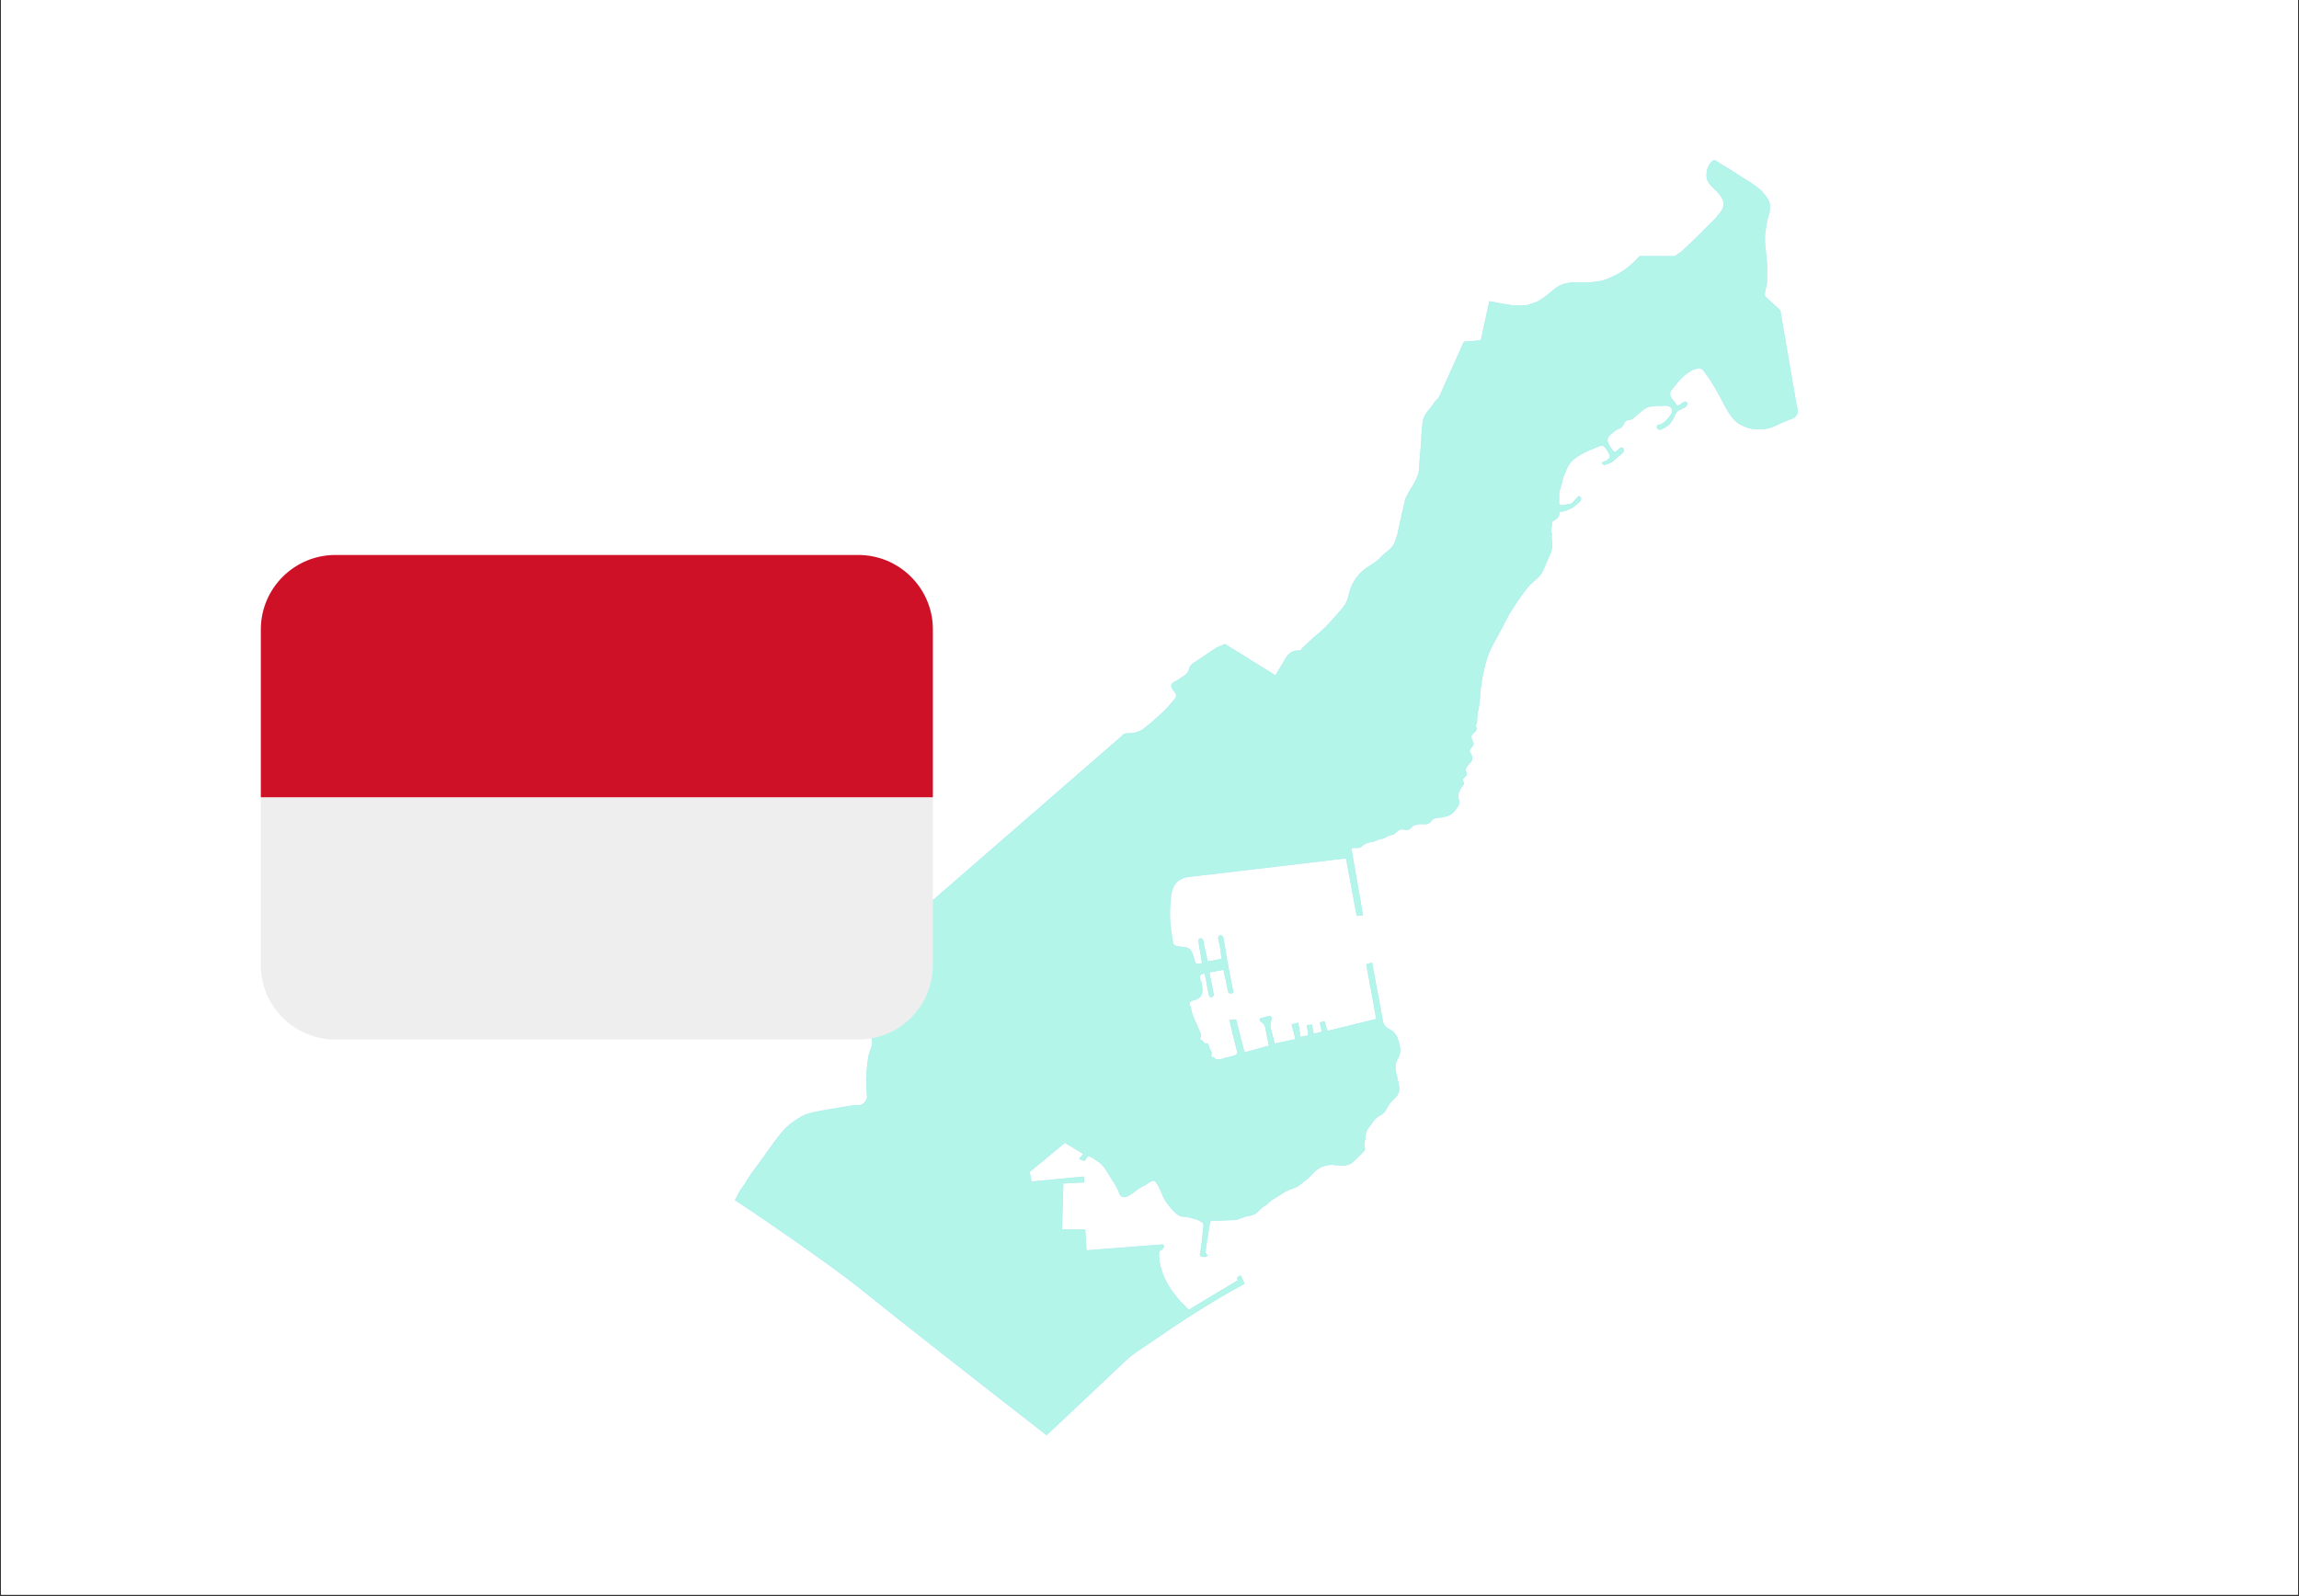
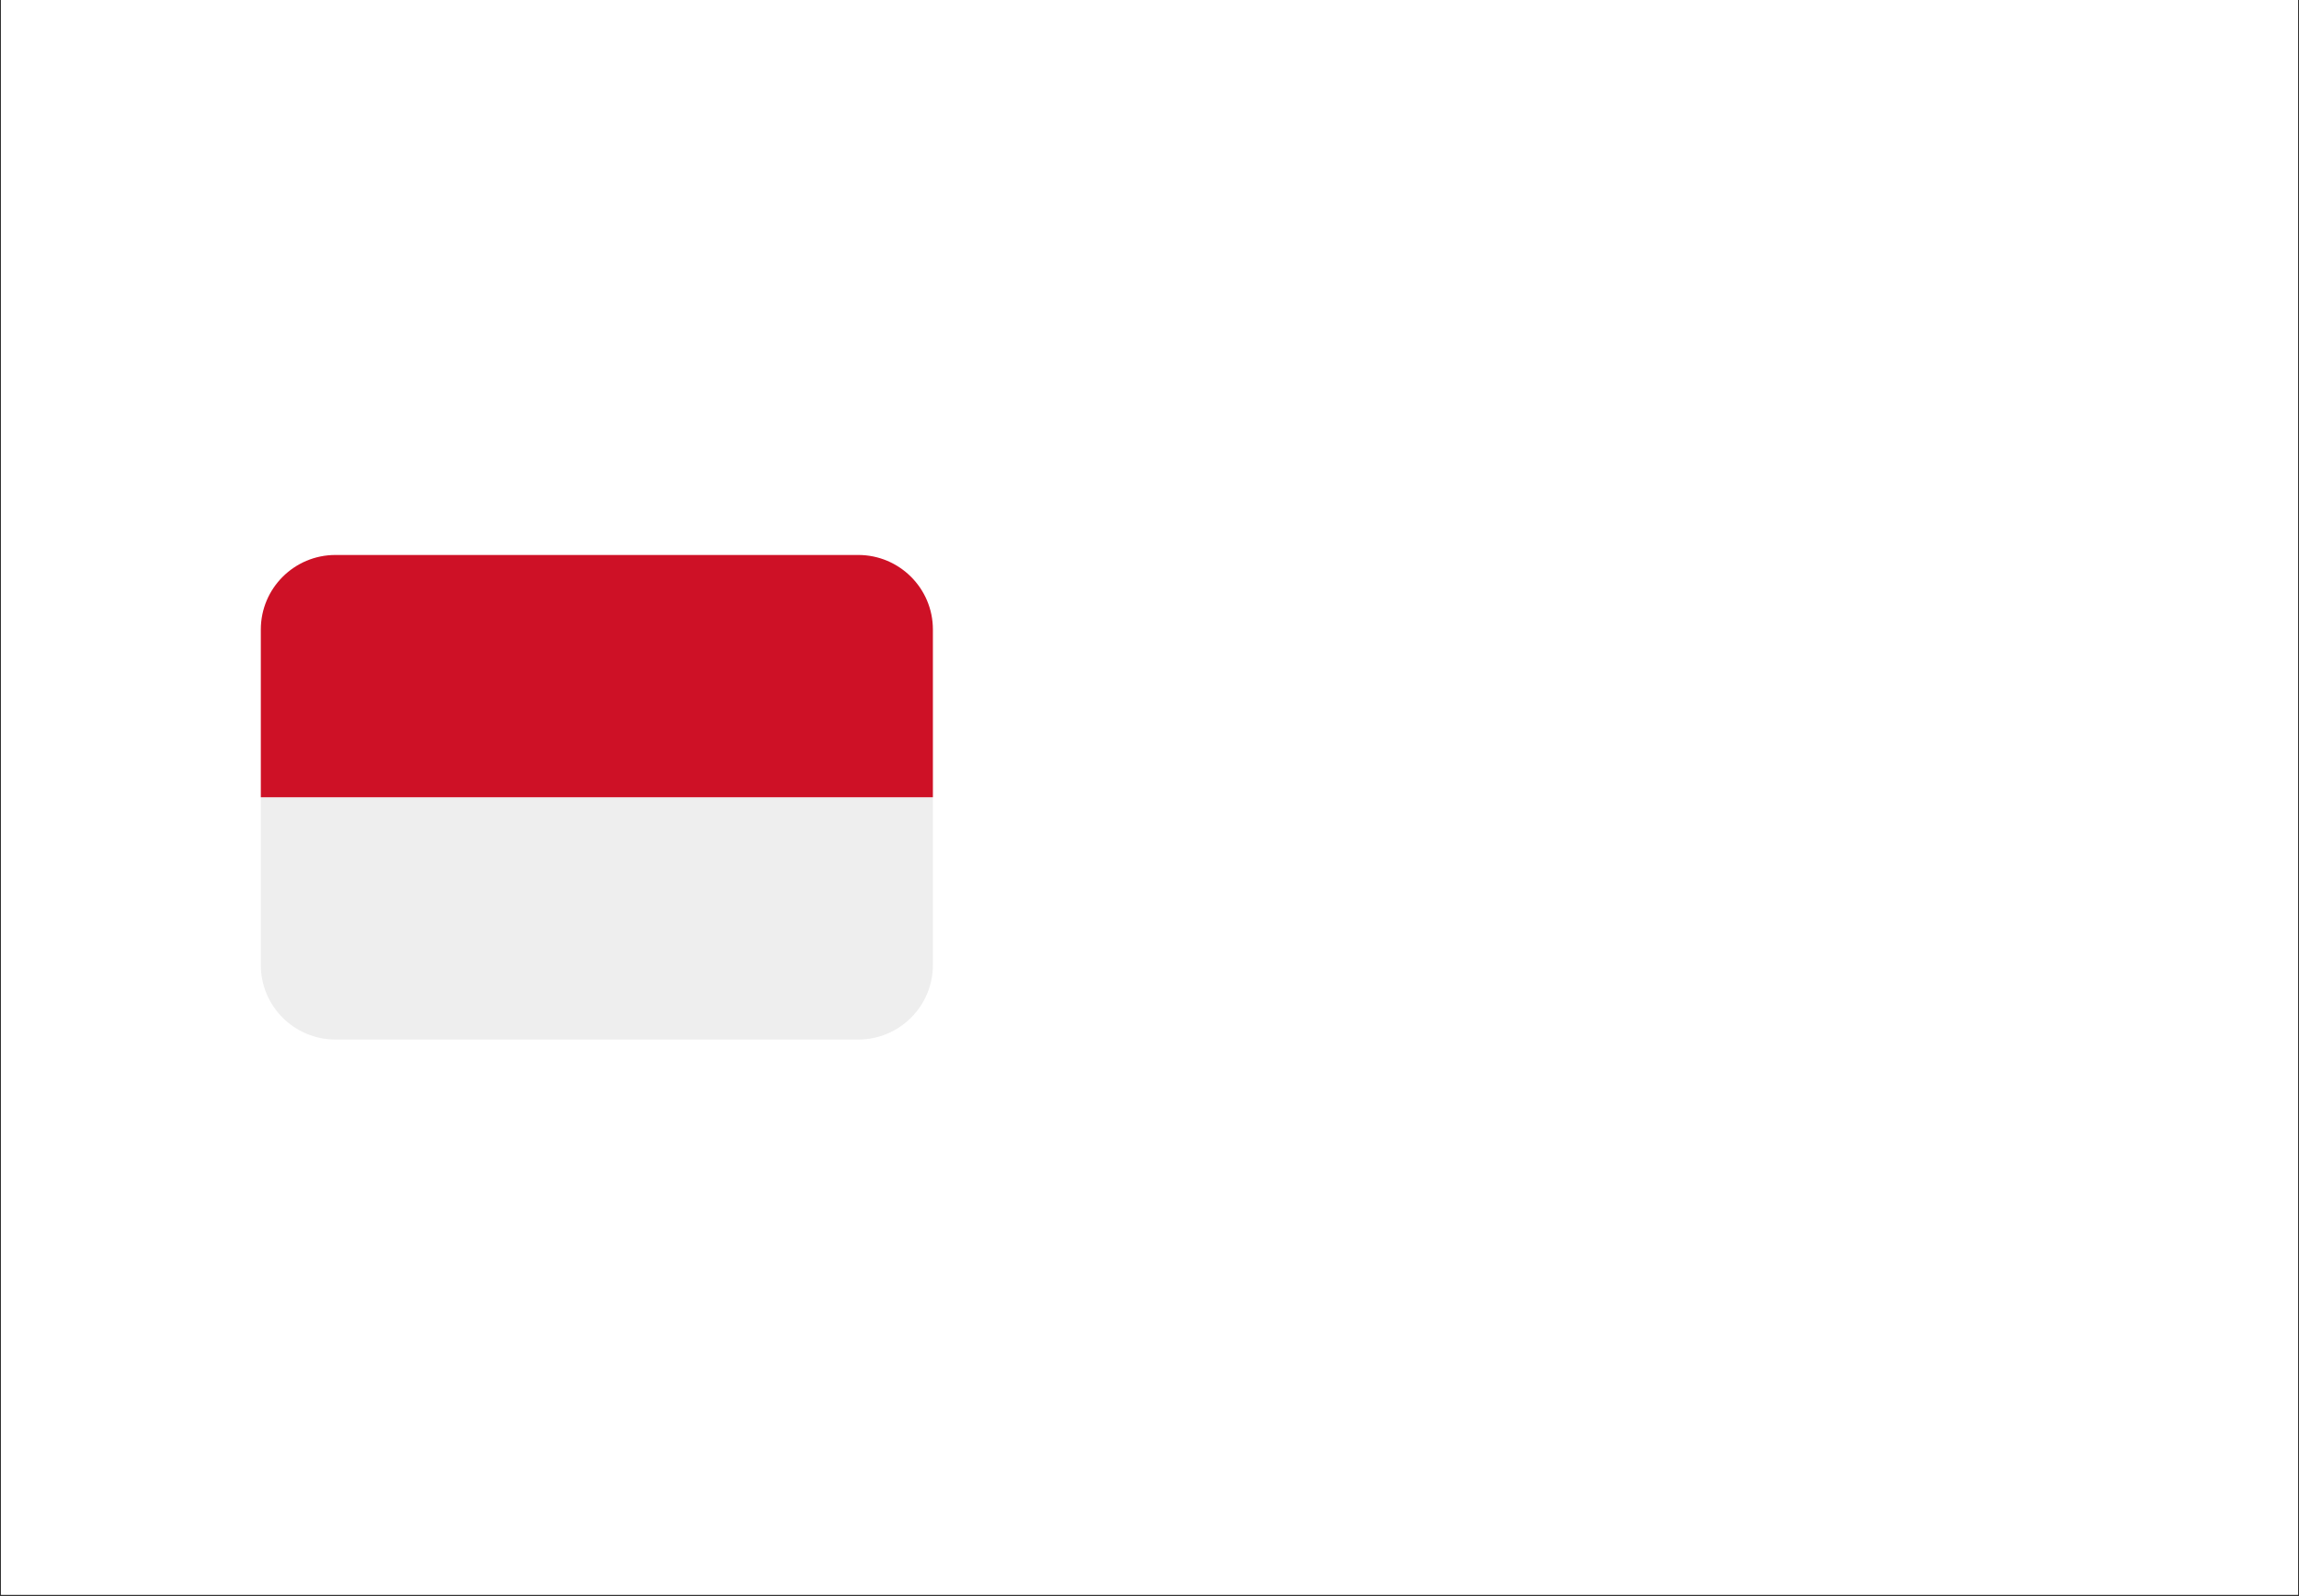
<svg xmlns="http://www.w3.org/2000/svg" width="1080" zoomAndPan="magnify" viewBox="0 0 810 562.5" height="750" preserveAspectRatio="xMidYMid meet" version="1.0">
  <rect x="0" y="0" width="810" height="562.5" fill="#333333" stroke="none" />
  <defs>
    <filter x="0%" y="0%" width="100%" height="100%" id="a28cf4575a">
      <feColorMatrix values="0 0 0 0 1 0 0 0 0 1 0 0 0 0 1 0 0 0 1 0" color-interpolation-filters="sRGB" />
    </filter>
    <clipPath id="69cb4a75ed">
      <path d="M 0.359 0 L 809.641 0 L 809.641 562 L 0.359 562 Z M 0.359 0 " clip-rule="nonzero" />
    </clipPath>
    <mask id="e2d2d1220b">
      <g filter="url(#a28cf4575a)">
-         <rect x="-81" width="972" fill="#000000" y="-56.25" height="675" fill-opacity="0.3" />
-       </g>
+         </g>
    </mask>
    <clipPath id="f280d758a2">
      <path d="M 0.852 0.199 L 375.391 0.199 L 375.391 449.801 L 0.852 449.801 Z M 0.852 0.199 " clip-rule="nonzero" />
    </clipPath>
    <clipPath id="97833b663f">
      <rect x="0" width="376" y="0" height="451" />
    </clipPath>
    <clipPath id="9fb9d3ba94">
      <path d="M 91.895 280 L 328.684 280 L 328.684 366.395 L 91.895 366.395 Z M 91.895 280 " clip-rule="nonzero" />
    </clipPath>
    <clipPath id="cfbee29d91">
      <path d="M 91.895 195.547 L 328.684 195.547 L 328.684 281 L 91.895 281 Z M 91.895 195.547 " clip-rule="nonzero" />
    </clipPath>
  </defs>
  <g clip-path="url(#69cb4a75ed)">
    <path fill="#ffffff" d="M 0.359 0 L 809.641 0 L 809.641 562 L 0.359 562 Z M 0.359 0 " fill-opacity="1" fill-rule="nonzero" />
    <path fill="#ffffff" d="M 0.359 0 L 809.641 0 L 809.641 562 L 0.359 562 Z M 0.359 0 " fill-opacity="1" fill-rule="nonzero" />
  </g>
  <g mask="url(#e2d2d1220b)">
    <g transform="matrix(1, 0, 0, 1, 258, 56)">
      <g clip-path="url(#97833b663f)">
        <g clip-path="url(#f280d758a2)">
-           <path fill="#04dcb7" d="M 373.25 91.617 C 371.035 92.41 368.957 93.422 366.824 94.395 C 364.883 95.281 362.801 95.352 360.691 95.246 C 359.582 95.195 358.57 95.098 357.527 94.691 C 356.656 94.352 355.848 94.035 355.02 93.578 C 353.34 92.648 352.137 91.07 351.094 89.488 C 349.816 87.551 348.871 85.461 347.77 83.43 C 346.637 81.344 345.453 79.293 344.145 77.316 C 343.832 76.848 343.453 76.438 343.141 75.973 C 342.859 75.555 342.609 75.105 342.266 74.734 C 341.91 74.348 341.48 73.938 340.938 73.844 C 340.762 73.812 339.551 73.867 339.551 73.965 C 339.551 74.051 339.484 74.121 339.398 74.121 L 339.297 74.121 C 338.969 74.121 338.215 74.461 337.941 74.613 C 337.336 74.953 336.758 75.34 336.207 75.762 C 335.113 76.598 334.113 77.562 333.234 78.621 C 332.793 79.156 332.391 79.727 331.93 80.246 C 331.488 80.75 330.996 81.258 330.684 81.859 C 329.867 83.445 331.117 84.562 332.066 85.684 C 332.457 86.145 332.582 87.164 333.48 86.797 C 334.012 86.586 334.391 86.18 334.852 85.863 C 335.234 85.602 336.117 85.23 336.395 85.871 C 337.152 87.633 333.742 88.199 332.953 89.039 C 332.152 89.891 331.879 91.102 331.277 92.086 C 330.859 92.77 330.379 93.445 329.742 93.945 C 329.152 94.414 328.457 94.816 327.77 95.145 C 327.363 95.336 326.777 95.609 326.328 95.375 C 325.848 95.117 325.609 94.68 325.758 94.145 C 325.926 93.555 326.672 93.688 327.094 93.52 C 328.203 93.066 328.977 92.305 329.707 91.375 C 330.246 90.695 331.223 89.605 331.152 88.676 C 331.059 87.375 329.512 86.871 328.418 86.988 C 327.93 87.039 327.453 87.066 326.965 87.066 C 326.457 87.066 325.809 86.949 325.32 87.086 C 324.238 87.387 323.18 87.102 322.156 87.668 C 321.203 88.195 320.418 88.926 319.566 89.598 C 318.793 90.207 318.09 90.996 317.273 91.539 C 316.953 91.75 316.594 91.941 316.219 92.023 C 315.75 92.121 315.09 92.043 314.754 92.441 C 314.145 93.164 313.941 94.078 313.188 94.715 C 312.922 94.938 312.66 95.031 312.328 95.133 C 311.695 95.32 311.25 95.648 310.766 96.078 C 309.938 96.805 308.801 97.438 308.465 98.566 C 308.152 99.629 308.812 100.492 309.316 101.371 C 309.348 101.395 309.371 101.434 309.375 101.473 C 309.383 101.492 309.398 101.516 309.41 101.535 C 309.41 101.539 309.406 101.539 309.406 101.543 C 309.707 101.852 309.895 102.25 310.129 102.609 C 310.383 102.992 310.723 103.488 311.258 103.168 C 311.508 103.023 311.715 102.836 311.922 102.629 C 312.324 102.223 313.23 101.309 313.871 101.867 C 314.371 102.309 314.152 103.227 313.711 103.645 C 313.148 104.18 312.543 104.645 311.934 105.129 C 311.312 105.621 310.762 106.195 310.148 106.695 C 309.699 107.062 308.992 107.301 308.445 107.52 C 308.055 107.672 307.582 107.871 307.148 107.812 C 306.719 107.75 306.125 107.195 306.664 106.816 C 306.973 106.602 307.355 106.535 307.715 106.441 C 308.316 106.277 308.523 105.812 308.996 105.449 C 309.34 105.184 309.16 104.441 308.973 104.109 C 308.887 103.965 308.273 102.867 308.309 102.867 C 308.297 102.867 308.289 102.859 308.281 102.859 C 308.273 102.867 308.27 102.875 308.266 102.883 C 308.258 102.871 308.254 102.863 308.246 102.855 C 308.188 102.828 308.156 102.77 308.16 102.707 C 307.98 102.406 307.809 102.105 307.609 101.871 C 307.289 101.488 306.871 101.059 306.328 101.094 C 305.844 101.129 305.383 101.277 304.941 101.465 C 302.98 102.293 301.004 103.109 299.133 104.125 C 297.121 105.211 295.199 106.672 294.246 108.809 C 293.773 109.875 293.234 110.988 292.84 112.086 C 292.473 113.129 292.418 114.258 292.039 115.293 C 291.641 116.391 291.258 117.578 291.305 118.762 C 291.328 119.27 291.402 119.793 291.355 120.305 C 291.301 120.914 291.121 121.516 291.688 121.934 C 291.727 121.934 291.762 121.945 291.801 121.977 C 292.023 122.176 292.434 122.039 292.688 121.992 C 293.191 121.898 293.695 121.816 294.195 121.73 C 294.793 121.633 295.406 121.66 295.891 121.23 C 296.234 120.922 296.543 120.59 296.84 120.242 C 297.18 119.848 297.582 119.508 297.902 119.102 C 297.996 118.98 298.141 118.82 298.32 118.844 C 298.867 118.918 299.113 119.391 299.066 119.922 C 299.012 120.52 298.43 120.973 298.012 121.324 C 297.363 121.871 296.75 122.484 296.016 122.914 C 295.246 123.359 294.352 123.734 293.512 124.023 C 293.145 124.152 292.77 124.262 292.379 124.293 C 292.242 124.305 292.102 124.309 291.961 124.32 C 291.836 124.324 291.715 124.344 291.59 124.375 C 291.508 124.473 291.422 124.57 291.336 124.668 C 291.336 124.684 291.336 124.695 291.336 124.711 C 291.375 124.727 291.41 124.77 291.418 124.809 C 291.422 124.84 291.426 124.867 291.43 124.895 C 291.441 124.977 291.395 125.035 291.336 125.066 C 291.336 125.383 291.305 125.691 291.18 125.992 C 291.016 126.383 290.566 126.66 290.266 126.926 C 290.055 127.113 289.895 127.277 289.645 127.402 C 289.441 127.5 289.184 127.605 289.035 127.785 C 288.68 128.211 288.809 128.844 288.762 129.355 C 288.707 129.996 288.508 130.723 288.582 131.363 C 288.633 131.805 288.844 132.184 288.762 132.637 C 288.539 133.879 289.043 135.043 288.941 136.293 C 288.836 137.535 288.574 138.582 288.023 139.703 C 287.438 140.902 286.926 142.121 286.422 143.355 C 285.992 144.422 285.547 145.508 284.883 146.457 C 284.168 147.48 283.238 148.172 282.297 148.98 C 280.523 150.508 279.176 152.398 277.812 154.281 C 276.414 156.203 275.184 158.203 273.938 160.219 C 272.684 162.238 271.742 164.387 270.613 166.473 C 269.48 168.566 268.289 170.629 267.23 172.762 C 266.16 174.926 265.578 177.266 264.977 179.59 C 264.375 181.914 264.055 184.23 263.719 186.602 C 263.398 188.871 263.469 191.156 263.047 193.41 C 262.93 194.027 262.77 194.633 262.652 195.246 C 262.531 195.852 262.543 196.441 262.473 197.047 C 262.43 197.441 262.383 197.82 262.398 198.215 C 262.41 198.414 262.406 198.582 262.348 198.746 C 262.414 198.816 262.371 198.949 262.27 198.988 C 262.262 199.012 262.254 199.035 262.234 199.059 C 261.918 199.438 261.934 199.672 262.059 200.133 C 262.137 200.426 262.379 200.594 262.297 200.938 C 262.191 201.379 261.891 201.727 261.582 202.043 C 261.215 202.414 260.531 202.891 260.453 203.438 C 260.359 204.121 260.617 204.699 260.934 205.281 C 261.027 205.457 261.152 205.656 261.172 205.867 C 261.211 206.371 261.027 206.793 260.715 207.191 C 260.453 207.531 259.922 207.988 259.848 208.426 C 259.727 209.105 260.188 209.371 260.426 209.879 C 260.664 210.383 260.762 210.852 260.703 211.406 C 260.559 212.738 259.305 213.348 258.703 214.426 C 258.426 214.922 258.293 215.379 258.547 215.922 C 258.641 216.125 258.766 216.348 258.789 216.578 C 258.84 217.035 258.68 217.379 258.32 217.664 C 258.043 217.883 257.762 218.082 257.582 218.402 C 257.336 218.852 257.379 219.141 257.645 219.566 C 257.703 219.641 257.754 219.723 257.789 219.809 C 257.926 220.305 257.395 220.82 257.164 221.164 C 256.633 221.957 256.074 222.855 255.883 223.805 C 255.707 224.668 255.914 225.516 256.109 226.363 C 256.277 227.102 255.973 227.84 255.547 228.434 C 255.055 229.113 254.57 229.855 253.949 230.434 C 252.496 231.781 250.645 232.004 248.746 232.223 C 248.055 232.305 247.109 232.418 246.609 232.961 C 246.34 233.258 246.133 233.664 245.82 233.922 C 245.277 234.379 244.504 234.523 243.809 234.496 C 243.16 234.473 242.641 234.352 241.98 234.477 C 241.527 234.562 241.078 234.68 240.629 234.777 C 240.027 234.91 239.695 235.141 239.312 235.602 C 239.039 235.926 238.797 236.148 238.398 236.316 C 237.633 236.645 236.812 236.344 236.027 236.312 C 234.855 236.266 234.379 237 233.586 237.695 C 232.91 238.289 232.098 238.25 231.301 238.562 C 230.781 238.766 230.34 239.117 229.828 239.352 C 229.406 239.539 228.98 239.633 228.523 239.691 C 227.488 239.836 226.652 240.527 225.613 240.68 C 224.496 240.84 223.523 241.098 222.547 241.703 C 221.906 242.098 221.441 242.805 220.633 242.832 C 220.285 242.84 218.238 242.734 218.238 243.09 L 218.238 243.195 C 218.238 243.25 218.211 243.289 218.18 243.312 C 218.238 243.652 218.297 243.984 218.352 244.32 C 219.637 251.68 220.926 259.039 222.211 266.395 C 222.227 266.5 222.168 266.574 222.062 266.586 C 221.418 266.656 220.77 266.723 220.125 266.793 C 220.062 266.801 219.988 266.742 219.977 266.68 C 219.207 262.531 218.434 258.379 217.66 254.23 C 217.281 252.18 216.898 250.133 216.52 248.082 C 216.426 247.574 216.332 247.07 216.238 246.566 C 216.234 246.547 216.234 246.535 216.234 246.52 C 214.203 246.758 212.176 247 210.145 247.238 C 200.992 248.316 191.836 249.398 182.68 250.48 C 175.395 251.34 168.113 252.199 160.828 253.059 C 159.758 253.188 158.969 253.41 157.945 253.922 C 155.789 255.012 154.824 257.641 154.598 259.898 C 154.395 261.961 154.207 264 154.219 266.066 C 154.223 267.246 154.262 268.434 154.355 269.605 C 154.434 270.629 154.652 271.629 154.727 272.645 C 154.77 273.227 154.965 273.809 155.051 274.391 C 155.121 274.871 155.141 275.359 155.234 275.836 C 155.371 276.504 155.527 277.148 156.312 277.316 C 156.812 277.426 157.32 277.48 157.816 277.59 C 158.789 277.801 159.883 277.66 160.766 278.207 C 161.441 278.633 161.883 279.355 162.215 280.066 C 162.656 281.012 162.703 282.102 163.09 283.07 C 163.387 283.812 164.191 283.789 164.816 283.625 C 165.016 283.574 165.211 283.422 165.406 283.367 C 165.418 283.352 165.426 283.344 165.438 283.332 C 165.434 283.285 165.445 283.246 165.469 283.215 C 165.293 282.492 165.25 281.695 165.137 280.973 C 164.98 280.004 164.777 279.043 164.602 278.074 C 164.461 277.281 164.309 276.465 164.23 275.664 C 164.191 275.262 164.266 274.77 164.758 274.707 C 165.191 274.652 165.695 274.695 165.836 275.203 C 166.066 276.051 166.207 276.957 166.395 277.824 C 166.758 279.477 167.273 281.152 167.41 282.844 C 167.43 282.844 167.449 282.844 167.469 282.848 C 168.422 282.551 169.488 282.551 170.453 282.285 C 171.086 282.113 171.75 281.988 172.402 281.977 C 172.422 281.953 172.449 281.938 172.477 281.93 C 172.461 281.875 172.441 281.816 172.422 281.758 C 172.41 281.73 172.41 281.703 172.414 281.684 C 172.16 280.691 172.113 279.637 171.988 278.629 C 171.836 277.406 171.445 276.238 171.238 275.027 C 171.145 274.508 171.215 273.609 171.957 273.609 C 172.121 273.609 172.547 273.672 172.648 273.836 C 172.648 273.828 172.703 273.867 172.672 273.867 C 172.754 273.867 172.824 273.938 172.824 274.02 L 172.824 274.043 C 172.863 274.055 172.898 274.086 172.918 274.141 C 173.16 274.816 173.219 275.613 173.367 276.312 C 173.547 277.156 173.629 277.996 173.77 278.844 C 174.051 280.527 174.359 282.215 174.645 283.898 C 174.934 285.59 175.348 287.258 175.609 288.949 C 175.738 289.77 175.914 290.578 176.082 291.391 C 176.203 291.969 176.414 292.535 176.48 293.125 C 176.488 293.129 176.492 293.129 176.5 293.133 C 176.867 293.418 176.344 294.051 176.016 294.109 C 175.266 294.25 174.82 294.027 174.633 293.25 C 174.312 291.949 174.129 290.621 173.848 289.312 C 173.703 288.652 173.5 288.008 173.344 287.352 C 173.242 286.922 173.219 286.312 173.047 285.891 C 173.02 285.887 172.996 285.875 172.973 285.855 C 172.883 285.785 172.203 285.961 172.016 285.988 C 171.535 286.047 171.039 286.109 170.574 286.254 C 170.055 286.414 169.516 286.48 168.973 286.539 C 168.68 286.57 168.402 286.68 168.109 286.707 C 168.375 287.344 168.336 288.199 168.504 288.855 C 168.77 289.895 168.961 290.953 169.184 292.004 C 169.285 292.473 169.34 292.953 169.449 293.422 C 169.547 293.852 169.688 294.223 169.66 294.668 C 169.645 295.086 169.172 295.324 168.828 295.422 C 168.402 295.543 168.066 295.207 167.957 294.828 C 167.742 294.078 167.625 293.266 167.488 292.5 C 167.305 291.488 167.066 290.473 166.914 289.457 C 166.848 289.008 166.703 288.582 166.625 288.133 C 166.559 287.766 166.574 287.402 166.422 287.062 C 166.414 287.066 166.402 287.074 166.391 287.074 C 165.824 287.188 164.684 287.395 164.719 288.148 C 164.762 289.074 165.277 289.82 165.426 290.711 C 165.629 291.91 165.941 293.707 165.25 294.812 C 164.914 295.359 164.441 295.812 163.863 296.094 C 163.207 296.406 162.477 296.5 161.812 296.812 C 161.055 297.164 160.98 297.887 161.332 298.57 C 161.457 298.809 161.633 299.09 161.66 299.363 C 161.75 300.293 162.012 301.098 162.332 301.973 C 162.727 303.047 163.234 304.066 163.691 305.109 C 164.051 305.945 164.359 306.789 164.77 307.602 C 165.043 308.141 165.207 308.719 165.105 309.332 C 165.051 309.66 164.551 310.25 165.113 310.492 C 165.359 310.602 165.594 310.676 165.812 310.832 C 166.148 311.082 166.117 311.801 166.77 311.703 C 166.988 311.672 167.145 311.664 167.359 311.742 C 167.805 311.895 167.945 312.555 168.016 312.945 C 168.137 313.652 168.719 314.148 168.895 314.848 C 168.949 315.066 169.004 315.289 168.941 315.512 C 168.867 315.793 168.555 315.938 168.801 316.227 C 168.82 316.25 168.828 316.273 168.836 316.293 C 168.871 316.301 168.902 316.32 168.926 316.363 C 169.043 316.566 169.484 316.582 169.676 316.707 C 170.027 316.934 170.344 317.262 170.766 317.344 C 171.652 317.512 172.621 317.219 173.395 316.848 C 173.645 316.73 173.844 316.699 174.117 316.664 C 174.652 316.594 175.133 316.441 175.648 316.305 C 176.355 316.117 177.832 315.891 177.918 314.961 C 177.922 314.949 177.93 314.938 177.934 314.926 C 177.004 311.137 176.074 307.348 175.148 303.559 C 175.125 303.465 175.195 303.367 175.297 303.367 L 177.438 303.367 C 177.504 303.367 177.566 303.41 177.582 303.48 C 178.539 307.277 179.496 311.074 180.453 314.875 C 183.227 314.117 186 313.355 188.77 312.598 L 188.773 312.598 C 188.855 312.578 188.941 312.555 189.023 312.531 C 189.047 312.52 189.062 312.508 189.082 312.496 C 188.898 311.992 188.793 311.477 188.727 310.945 C 188.637 310.156 188.422 309.398 188.258 308.621 C 188.105 307.91 187.977 307.199 187.84 306.484 C 187.707 305.789 187.613 305.176 187.031 304.707 C 186.621 304.375 185.633 303.785 185.844 303.129 C 186.004 302.629 186.934 302.664 187.32 302.555 C 187.945 302.379 189.301 301.816 189.879 302.316 C 190.316 302.688 189.848 303.66 189.762 304.074 C 189.586 304.902 189.531 305.598 189.723 306.438 C 189.895 307.199 190.121 307.945 190.344 308.691 C 190.527 309.316 190.625 309.973 190.812 310.59 C 190.918 310.941 191.047 311.273 191.102 311.637 C 191.148 311.648 191.195 311.688 191.203 311.738 C 193.613 311.227 196.02 310.719 198.426 310.207 C 197.984 308.523 197.535 306.848 197.094 305.164 C 197.07 305.086 197.117 305 197.199 304.977 C 197.887 304.797 198.574 304.617 199.266 304.441 C 199.336 304.422 199.438 304.465 199.449 304.551 C 199.699 306.16 199.945 307.77 200.195 309.383 C 201.113 309.223 202.035 309.059 202.957 308.898 C 202.785 307.758 202.613 306.613 202.445 305.469 C 202.434 305.398 202.461 305.297 202.551 305.281 C 203.059 305.207 203.57 305.129 204.082 305.055 C 204.156 305.043 204.25 305.07 204.266 305.16 C 204.461 306.207 204.66 307.254 204.852 308.301 C 205.797 308.07 206.742 307.84 207.688 307.609 C 207.469 306.562 207.25 305.52 207.031 304.477 C 207.012 304.395 207.055 304.309 207.141 304.289 C 207.598 304.16 208.055 304.031 208.516 303.906 C 208.598 303.883 208.676 303.934 208.703 304.016 C 209.043 305.113 209.387 306.211 209.73 307.309 C 215.445 305.906 221.164 304.504 226.879 303.098 C 225.719 296.727 224.555 290.355 223.395 283.984 C 223.379 283.902 223.414 283.824 223.5 283.797 C 224.086 283.617 224.672 283.441 225.258 283.262 C 225.332 283.238 225.43 283.285 225.445 283.371 C 225.48 283.555 225.516 283.738 225.551 283.926 C 226.32 288.055 227.09 292.184 227.859 296.312 C 228.223 298.273 228.586 300.23 228.953 302.191 C 229.031 302.602 229.105 303.012 229.184 303.426 C 229.277 303.938 229.309 304.359 229.562 304.844 C 229.844 305.387 230.316 306.035 230.836 306.309 C 231.672 306.758 232.359 307.125 233.066 307.777 C 233.672 308.332 234.078 309.07 234.375 309.828 C 235.051 311.574 235.613 313.562 235.203 315.43 C 234.961 316.535 234.281 317.371 233.914 318.422 C 233.508 319.578 233.691 320.891 233.93 322.074 C 234.188 323.324 234.516 324.555 234.773 325.805 C 234.949 326.66 235.172 327.73 234.949 328.598 C 234.426 330.68 232.496 331.66 231.371 333.34 C 230.805 334.188 230.457 335.18 229.801 335.965 C 229.168 336.723 228.387 337.031 227.57 337.539 C 226.574 338.172 225.82 339.188 225.188 340.16 C 224.68 340.941 223.957 341.625 223.57 342.48 C 223.102 343.512 223.16 344.84 222.906 345.949 C 222.793 346.457 222.648 347.035 222.699 347.559 C 222.723 347.809 222.781 348.023 222.781 348.262 C 222.801 348.273 222.82 348.293 222.832 348.32 C 223.207 349.125 222.488 349.824 221.977 350.367 C 221.035 351.363 219.996 352.246 219.051 353.234 C 218.238 354.082 217.273 354.504 216.121 354.699 C 214.914 354.895 213.773 354.668 212.559 354.668 C 212.102 354.668 211.516 354.465 211.078 354.516 C 210.465 354.582 209.848 354.637 209.242 354.762 C 208.156 354.984 207.168 355.438 206.262 356.07 C 205.332 356.719 204.559 357.543 203.805 358.387 C 203.141 359.125 202.402 359.715 201.609 360.312 C 200.672 361.016 199.844 361.863 198.77 362.367 C 197.914 362.773 196.996 363.031 196.113 363.379 C 195.105 363.781 194.121 364.453 193.203 365.039 C 192.309 365.602 191.426 366.16 190.512 366.688 C 189.957 367.008 189.496 367.367 189.051 367.824 C 188.773 368.113 188.484 368.422 188.141 368.637 C 187.707 368.914 187.137 369.188 186.766 369.535 C 186.5 369.789 186.238 370.125 185.926 370.32 C 185.5 370.578 185.371 371.027 184.969 371.297 C 184.555 371.582 184.16 371.871 183.699 372.07 C 182.789 372.469 181.781 372.523 180.836 372.789 C 179.703 373.109 178.621 373.605 177.488 373.914 C 177.172 373.996 176.688 373.945 176.367 373.977 C 175.824 374.031 175.285 374.008 174.742 374.035 C 172.652 374.137 170.582 374.305 168.492 374.312 C 168.496 374.793 168.293 375.195 168.18 375.656 C 168.016 376.348 167.98 377.07 167.863 377.77 C 167.629 379.184 167.422 380.594 167.188 382.004 C 167.062 382.738 166.926 383.477 166.859 384.219 C 166.828 384.535 166.613 385.789 166.992 385.902 C 167.484 386.051 167.637 386.586 167.141 386.84 C 166.625 387.102 165.371 386.98 164.906 386.652 C 164.633 386.457 164.793 385.988 164.82 385.746 C 164.902 385.082 165.023 384.426 165.129 383.766 C 165.379 382.199 165.512 380.633 165.664 379.059 C 165.773 377.945 165.945 376.832 166.02 375.719 C 165.98 375.672 165.961 375.609 165.992 375.539 C 166.242 374.961 164.219 374.047 163.84 373.902 C 163.074 373.613 162.281 373.402 161.48 373.219 C 160.676 373.035 159.914 372.805 159.09 372.816 C 158.445 372.828 157.777 372.621 157.23 372.281 C 155.789 371.387 154.723 370.012 153.664 368.719 C 152.637 367.465 151.895 366.191 151.328 364.676 C 150.891 363.5 150.297 362.223 149.621 361.152 C 149.297 360.625 148.777 359.973 148.062 360.199 C 147.336 360.43 146.691 360.871 146.086 361.32 C 145.414 361.824 144.648 362.059 143.93 362.477 C 143.133 362.941 142.367 363.52 141.656 364.098 C 141.082 364.57 140.406 364.922 139.789 365.32 C 139.562 365.465 139.316 365.645 139.051 365.695 C 138.988 365.707 138.824 365.719 138.719 365.746 C 138.707 365.816 138.66 365.879 138.574 365.883 C 137.816 365.91 137.234 365.91 136.73 365.281 C 136.363 364.82 136.211 364.211 135.988 363.676 C 135.172 361.738 133.871 359.961 132.77 358.18 C 131.801 356.613 130.836 354.766 129.293 353.695 C 128.562 353.188 127.832 352.68 127.102 352.18 C 126.668 351.883 126.238 351.734 125.762 351.539 C 125.66 351.5 125.574 351.457 125.488 351.406 C 125.027 351.969 124.566 352.531 124.102 353.09 C 124.07 353.133 124 353.148 123.953 353.133 C 123.41 352.93 122.867 352.727 122.32 352.52 C 122.211 352.48 122.176 352.355 122.254 352.266 C 122.723 351.734 123.191 351.203 123.656 350.676 C 122.031 349.684 120.402 348.695 118.773 347.707 C 118.367 347.453 117.957 347.207 117.551 346.961 C 117.445 346.895 117.336 346.832 117.23 346.766 C 117.219 346.758 117.211 346.754 117.203 346.75 C 116.938 346.969 116.676 347.188 116.414 347.402 C 114.773 348.766 113.137 350.121 111.496 351.48 C 109.734 352.938 107.977 354.402 106.215 355.859 C 105.77 356.23 105.32 356.602 104.875 356.973 C 104.844 356.996 104.82 357.008 104.805 357.02 C 104.816 357.035 104.824 357.062 104.832 357.105 C 104.926 357.594 105.02 358.078 105.113 358.566 C 105.219 359.125 105.324 359.688 105.438 360.246 C 105.449 360.316 105.457 360.359 105.465 360.391 C 105.926 360.348 106.387 360.301 106.848 360.258 C 108.961 360.055 111.074 359.855 113.188 359.652 C 116.715 359.316 120.238 358.98 123.766 358.641 C 123.852 358.633 123.914 358.719 123.918 358.797 C 123.941 359.383 123.969 359.969 123.992 360.555 C 123.996 360.641 123.922 360.703 123.84 360.707 C 121.445 360.832 119.047 360.957 116.652 361.082 C 116.5 366.488 116.348 371.895 116.199 377.297 L 124.223 377.297 C 124.312 377.297 124.371 377.367 124.375 377.453 C 124.527 379.844 124.676 382.234 124.824 384.625 C 127.504 384.422 130.184 384.215 132.867 384.008 C 137.625 383.641 142.387 383.27 147.145 382.902 C 148.473 382.805 149.797 382.703 151.125 382.598 C 151.438 382.574 151.84 382.5 152.031 382.824 C 152.258 383.215 151.957 383.77 151.734 384.09 C 151.395 384.57 150.383 384.734 150.371 385.402 C 150.371 385.41 150.367 385.41 150.367 385.418 C 150.141 392.914 154.891 399.902 160.133 404.879 C 160.352 405.09 160.578 405.301 160.809 405.504 C 160.832 405.523 160.848 405.539 160.863 405.555 C 161.273 405.305 161.691 405.055 162.105 404.809 C 164.23 403.527 166.363 402.246 168.492 400.965 C 170.852 399.551 173.207 398.137 175.562 396.719 C 176.281 396.289 177 395.855 177.719 395.426 C 177.848 395.348 177.977 395.27 178.102 395.191 C 178.09 395.168 178.074 395.121 178.051 395.051 C 177.977 394.805 177.898 394.559 177.824 394.312 C 177.805 394.246 177.84 394.176 177.898 394.141 C 178.25 393.938 178.609 393.734 178.965 393.527 C 179.035 393.488 179.137 393.508 179.176 393.586 C 179.609 394.473 180.043 395.367 180.473 396.262 C 180.512 396.332 180.496 396.426 180.418 396.469 C 168.781 402.785 157.602 410.035 146.727 417.566 C 144.102 419.383 141.137 421.168 138.887 423.285 C 135.809 426.191 132.73 429.094 129.652 432 C 123.383 437.91 117.117 443.824 110.848 449.734 C 110.781 449.801 110.699 449.785 110.633 449.734 C 110.52 449.648 110.41 449.562 110.301 449.477 C 103.438 444.137 96.586 438.785 89.734 433.43 C 79.004 425.043 68.281 416.648 57.602 408.195 C 53.59 405.016 49.613 401.801 45.609 398.613 C 39.59 393.824 33.34 389.312 27.059 384.863 C 18.512 378.809 9.875 372.875 1.145 367.09 C 1.086 367.09 1.031 367.062 1.012 367 C 0.996 366.992 0.984 366.98 0.973 366.973 C 0.82 366.871 0.922 366.672 1.09 366.695 C 1.098 366.695 1.105 366.695 1.113 366.699 C 1.711 365.637 2.152 364.48 2.793 363.449 C 3.363 362.539 4.105 361.734 4.641 360.801 C 5.875 358.656 7.395 356.609 8.871 354.629 C 11.617 350.938 14.18 347.074 17.047 343.484 C 18.406 341.785 19.984 340.332 21.777 339.098 C 23.605 337.84 25.344 336.758 27.516 336.227 C 29.902 335.648 32.312 335.211 34.738 334.855 C 37.016 334.52 39.258 333.973 41.543 333.711 C 42.238 333.633 42.949 333.445 43.645 333.422 C 44.336 333.395 45.074 333.605 45.711 333.211 C 46.863 332.5 47.727 331.121 47.418 329.707 C 47.285 329.109 47.336 328.594 47.324 327.984 C 47.312 327.383 47.211 326.781 47.195 326.176 C 47.16 324.836 47.172 323.496 47.293 322.164 C 47.527 319.598 47.609 316.816 48.504 314.387 C 49.023 312.969 49.559 311.641 49.113 310.113 C 48.75 308.867 48.137 307.723 47.453 306.629 C 46.695 305.414 45.867 304.199 45.262 302.898 C 44.852 302.012 44.395 301.266 44.484 300.25 C 44.574 299.25 44.547 298.246 45.148 297.387 C 45.727 296.562 46.438 295.891 47.164 295.203 C 47.766 294.637 48.48 293.941 48.656 293.098 C 48.84 292.242 48.598 291.605 48.289 290.832 C 47.781 289.586 47.219 288.352 46.668 287.125 C 46.184 286.055 45.824 285.055 45.828 283.867 C 45.832 283.609 45.801 283.152 46 282.938 C 45.867 283.082 46.238 282.59 46.266 282.59 C 46.266 282.59 46.27 282.59 46.27 282.582 C 46.246 282.535 46.246 282.469 46.305 282.418 C 48.352 280.645 50.398 278.863 52.445 277.082 C 58.02 272.234 63.594 267.387 69.172 262.539 C 76.543 256.133 83.914 249.727 91.285 243.316 C 98.707 236.863 106.133 230.41 113.555 223.953 C 119.285 218.973 125.02 213.988 130.754 209.004 C 133.008 207.047 135.258 205.09 137.508 203.129 C 137.508 203.117 137.508 203.102 137.512 203.086 C 137.512 203.078 137.508 203.066 137.508 203.055 C 137.488 202.918 137.633 202.84 137.73 202.875 C 137.801 202.797 137.91 202.691 137.969 202.668 C 138.262 202.539 138.559 202.449 138.883 202.422 C 139.348 202.387 139.812 202.41 140.277 202.375 C 140.727 202.336 141.379 202.395 141.793 202.258 C 142.859 201.898 143.879 201.551 144.801 200.887 C 145.633 200.293 146.387 199.602 147.18 198.961 C 148.918 197.562 150.508 196.055 152.129 194.531 C 153.004 193.711 153.785 192.828 154.523 191.887 C 155.223 191.004 157.027 189.551 156.125 188.316 C 155.414 187.34 153.828 185.891 155.152 184.699 C 155.738 184.176 156.477 183.934 157.117 183.5 C 158.047 182.879 159.031 182.285 159.883 181.559 C 160.418 181.105 160.77 180.598 160.895 179.902 C 160.969 179.504 161.066 179.219 161.273 178.879 C 161.684 178.211 162.281 177.742 162.941 177.336 C 164.93 176.117 166.824 174.711 168.758 173.406 C 169.707 172.766 170.688 172.156 171.754 171.727 C 172.156 171.566 172.641 171.289 173.086 171.188 C 173.098 171.117 173.16 171.059 173.234 171.059 C 173.301 171.059 173.281 171.059 173.324 171.008 C 173.324 171.004 173.328 171.004 173.328 171 C 173.332 170.992 173.344 170.988 173.348 170.98 C 173.402 170.926 173.469 170.926 173.523 170.957 C 173.551 170.953 173.586 170.957 173.613 170.977 C 173.641 170.992 173.668 171.008 173.695 171.023 C 179.602 174.684 185.516 178.344 191.422 182.008 C 191.43 181.992 191.434 181.984 191.441 181.977 C 191.449 181.957 191.453 181.945 191.465 181.934 C 191.742 181.434 191.941 180.895 192.238 180.414 C 192.566 179.883 192.914 179.371 193.258 178.852 C 193.98 177.773 194.48 176.539 195.234 175.492 C 195.801 174.707 196.676 173.895 197.598 173.551 C 198.363 173.27 199.285 173.207 200.117 173.199 C 200.145 173.121 200.223 173.066 200.309 173.113 C 200.477 172.812 200.68 172.543 200.934 172.301 C 202.539 170.746 204.117 169.199 205.852 167.777 C 207.641 166.312 209.344 164.691 210.875 162.957 C 212.41 161.219 214.023 159.5 215.445 157.672 C 216.938 155.762 217.078 153.469 217.867 151.262 C 218.508 149.473 219.676 147.648 220.965 146.246 C 222.348 144.734 224.152 143.566 225.898 142.512 C 226.953 141.879 227.789 141.031 228.641 140.16 C 229.418 139.371 230.281 138.652 231.156 137.973 C 232.203 137.152 232.859 136.344 233.363 135.113 C 233.758 134.141 234.121 133.172 234.363 132.152 C 234.633 131.027 234.832 129.891 235.07 128.762 C 235.289 127.715 235.656 126.691 235.816 125.633 C 235.992 124.438 236.355 123.293 236.605 122.121 C 236.82 121.141 236.977 120.129 237.402 119.211 C 238.34 117.191 239.723 115.414 240.691 113.402 C 241.234 112.281 241.746 111.094 241.918 109.852 C 242.086 108.652 242.055 107.445 242.148 106.242 C 242.332 103.891 242.594 101.547 242.73 99.191 C 242.797 98.066 242.77 96.961 242.895 95.836 C 243.008 94.793 243.113 93.754 243.242 92.715 C 243.492 90.762 244.602 89.371 245.812 87.918 C 246.566 87.016 247.121 85.953 247.953 85.113 C 248.414 84.648 249.031 84.195 249.137 83.5 C 249.145 83.453 249.195 83.402 249.238 83.395 C 249.246 83.367 249.258 83.348 249.27 83.328 C 252.086 77.055 254.898 70.781 257.715 64.504 C 257.738 64.453 257.797 64.434 257.848 64.43 C 259.703 64.273 261.559 64.113 263.418 63.957 C 263.523 63.949 263.629 63.938 263.738 63.93 C 263.766 63.797 263.797 63.66 263.824 63.527 C 263.984 62.773 264.148 62.023 264.309 61.27 C 265.094 57.602 265.883 53.938 266.672 50.273 C 266.684 50.211 266.754 50.152 266.816 50.16 C 267.73 50.254 268.652 50.5 269.551 50.695 C 270.637 50.926 271.742 51.027 272.828 51.254 C 275.078 51.727 277.434 51.719 279.723 51.535 C 280.43 51.477 281.012 51.219 281.664 50.98 C 282.238 50.766 282.848 50.637 283.406 50.379 C 284.367 49.93 285.262 49.324 286.117 48.695 C 287.07 47.992 287.984 47.324 288.848 46.512 C 289.508 45.895 290.238 45.344 291.031 44.902 C 292.793 43.926 294.633 43.48 296.652 43.52 C 298.926 43.559 301.262 43.598 303.531 43.371 C 304.801 43.242 306.09 43.051 307.305 42.656 C 308.328 42.324 309.246 41.805 310.234 41.402 C 311.332 40.957 312.418 40.305 313.422 39.672 C 313.871 39.391 314.309 39.098 314.746 38.805 C 315.148 38.535 315.414 38.129 315.84 37.895 C 316.371 37.609 316.645 37.113 317.125 36.773 C 317.637 36.414 318.059 35.965 318.496 35.523 C 318.812 35.211 319.16 34.664 319.578 34.402 C 319.582 34.324 319.633 34.254 319.727 34.254 L 332.109 34.254 C 332.117 34.25 332.125 34.242 332.133 34.234 C 332.152 34.203 332.18 34.18 332.215 34.168 C 332.918 33.57 333.77 33.18 334.461 32.559 C 335.254 31.844 336.055 31.141 336.816 30.395 C 338.41 28.844 340.055 27.344 341.598 25.742 C 342.457 24.852 343.312 23.953 344.191 23.078 C 345.008 22.27 345.965 21.543 346.652 20.613 C 347.902 18.926 349.953 17.203 349.121 14.879 C 348.391 12.836 346.996 11.531 345.457 10.086 C 344.258 8.961 343.371 7.859 343.266 6.152 C 343.164 4.508 343.57 2.793 344.594 1.477 C 344.969 0.988 345.711 0.195 346.332 0.508 C 346.352 0.508 346.371 0.516 346.391 0.523 C 346.473 0.504 346.574 0.547 346.582 0.648 C 347.684 1.398 348.82 2.098 349.973 2.77 C 351.977 3.93 353.875 5.242 355.84 6.465 C 357.742 7.652 359.648 8.789 361.398 10.195 C 362.977 11.461 364.531 13.25 365.336 15.121 C 365.742 16.074 365.59 17.098 365.547 18.098 C 365.535 18.48 365.465 18.844 365.391 19.215 C 365.285 19.727 365.027 20.145 364.898 20.645 C 364.59 21.801 364.434 23.035 364.238 24.219 C 364.039 25.402 363.848 26.598 363.836 27.797 C 363.816 30.176 364.168 32.527 364.422 34.887 C 364.559 36.133 364.594 37.371 364.645 38.621 C 364.688 39.715 364.582 40.785 364.582 41.875 C 364.582 42.875 364.672 44.027 364.352 44.988 C 364.035 45.953 363.77 47.203 363.812 48.23 C 363.828 48.238 363.84 48.242 363.848 48.254 C 363.855 48.254 363.855 48.258 363.859 48.258 C 363.867 48.266 363.879 48.273 363.883 48.285 C 363.887 48.289 363.895 48.293 363.898 48.297 C 363.91 48.316 363.918 48.328 363.926 48.34 C 364 48.375 364.027 48.461 364.008 48.531 C 364.082 48.602 364.16 48.672 364.238 48.738 C 365.809 50.18 367.379 51.621 368.953 53.059 C 369.406 53.48 369.371 53.992 369.477 54.598 C 370.121 58.371 370.77 62.148 371.418 65.922 C 372.23 70.676 373.047 75.434 373.863 80.184 C 374.137 81.773 374.406 83.363 374.68 84.949 C 374.875 86.094 375.203 87.219 375.367 88.352 C 375.605 89.984 374.727 91.094 373.25 91.617 Z M 373.25 91.617 " fill-opacity="1" fill-rule="nonzero" />
          <path fill="#00cfc8" d="M 375.367 88.352 C 375.203 87.223 374.875 86.094 374.68 84.953 C 374.41 83.363 374.137 81.777 373.863 80.188 C 373.047 75.434 372.23 70.68 371.418 65.922 C 370.77 62.148 370.121 58.375 369.477 54.602 C 369.371 53.996 369.406 53.48 368.953 53.062 C 367.379 51.621 365.809 50.184 364.238 48.742 C 364.16 48.676 364.082 48.605 364.008 48.535 C 364.027 48.465 364 48.379 363.926 48.344 C 363.918 48.332 363.91 48.32 363.895 48.301 C 363.895 48.293 363.887 48.293 363.883 48.289 C 363.879 48.277 363.867 48.266 363.859 48.262 C 363.855 48.258 363.855 48.254 363.848 48.254 C 363.84 48.246 363.828 48.238 363.812 48.234 C 363.77 47.207 364.035 45.957 364.352 44.992 C 364.672 44.031 364.582 42.875 364.582 41.875 C 364.582 40.785 364.688 39.715 364.645 38.625 C 364.594 37.375 364.559 36.137 364.422 34.887 C 364.168 32.527 363.816 30.176 363.836 27.801 C 363.848 26.598 364.039 25.402 364.238 24.219 C 364.434 23.035 364.59 21.805 364.898 20.648 C 365.027 20.148 365.285 19.73 365.391 19.219 C 365.465 18.848 365.531 18.48 365.547 18.098 C 365.59 17.102 365.742 16.074 365.336 15.125 C 364.531 13.254 362.977 11.465 361.398 10.195 C 359.648 8.789 357.742 7.656 355.84 6.469 C 353.875 5.246 351.977 3.934 349.973 2.77 C 348.82 2.102 347.684 1.402 346.582 0.652 C 346.574 0.547 346.473 0.504 346.391 0.527 C 346.371 0.516 346.352 0.512 346.332 0.512 C 345.711 0.195 344.969 0.992 344.594 1.477 C 343.57 2.797 343.164 4.512 343.266 6.152 C 343.371 7.859 344.258 8.961 345.453 10.086 C 346.996 11.535 348.391 12.84 349.117 14.879 C 349.949 17.207 347.902 18.93 346.652 20.617 C 345.965 21.543 345.008 22.273 344.191 23.082 C 343.312 23.957 342.457 24.852 341.594 25.746 C 340.055 27.344 338.41 28.848 336.816 30.398 C 336.055 31.141 335.254 31.848 334.461 32.559 C 333.77 33.18 332.918 33.57 332.215 34.168 C 332.18 34.18 332.152 34.207 332.133 34.234 C 332.125 34.246 332.117 34.25 332.109 34.258 L 319.727 34.258 C 319.633 34.258 319.582 34.328 319.578 34.402 C 319.16 34.668 318.812 35.211 318.496 35.527 C 318.055 35.969 317.637 36.418 317.125 36.777 C 316.645 37.113 316.371 37.613 315.84 37.898 C 315.414 38.129 315.148 38.535 314.746 38.805 C 314.309 39.098 313.871 39.391 313.422 39.672 C 312.418 40.309 311.332 40.957 310.234 41.406 C 309.246 41.805 308.328 42.324 307.305 42.66 C 306.09 43.055 304.801 43.246 303.531 43.375 C 301.262 43.602 298.926 43.562 296.652 43.52 C 294.633 43.484 292.793 43.93 291.031 44.906 C 290.238 45.344 289.508 45.898 288.848 46.516 C 287.984 47.324 287.07 47.996 286.117 48.695 C 285.262 49.324 284.367 49.93 283.406 50.379 C 282.848 50.641 282.238 50.77 281.66 50.984 C 281.012 51.223 280.43 51.48 279.723 51.535 C 277.434 51.719 275.078 51.73 272.828 51.254 C 271.742 51.031 270.637 50.93 269.551 50.695 C 268.652 50.504 267.73 50.254 266.816 50.16 C 266.754 50.156 266.684 50.211 266.672 50.273 C 265.883 53.938 265.094 57.605 264.309 61.273 C 264.148 62.023 263.984 62.777 263.824 63.527 C 263.797 63.664 263.766 63.797 263.738 63.934 C 263.629 63.941 263.523 63.953 263.418 63.961 C 261.559 64.117 259.703 64.273 257.848 64.43 C 257.797 64.438 257.738 64.457 257.715 64.508 C 254.898 70.781 252.086 77.055 249.27 83.332 C 249.258 83.352 249.242 83.367 249.238 83.395 C 249.195 83.406 249.145 83.457 249.137 83.504 C 249.031 84.195 248.414 84.648 247.953 85.117 C 247.121 85.953 246.566 87.016 245.812 87.922 C 244.602 89.375 243.492 90.762 243.242 92.719 C 243.113 93.758 243.008 94.797 242.895 95.84 C 242.77 96.961 242.797 98.07 242.73 99.195 C 242.594 101.551 242.332 103.891 242.148 106.242 C 242.055 107.445 242.086 108.652 241.918 109.852 C 241.746 111.098 241.234 112.285 240.691 113.406 C 239.723 115.414 238.34 117.191 237.402 119.215 C 236.977 120.133 236.82 121.141 236.605 122.121 C 236.352 123.297 235.992 124.441 235.816 125.633 C 235.656 126.695 235.289 127.715 235.07 128.766 C 234.832 129.895 234.633 131.031 234.363 132.152 C 234.121 133.176 233.758 134.141 233.363 135.113 C 232.859 136.348 232.203 137.152 231.152 137.973 C 230.281 138.656 229.418 139.375 228.641 140.164 C 227.785 141.035 226.953 141.883 225.898 142.516 C 224.152 143.566 222.348 144.734 220.965 146.246 C 219.676 147.652 218.508 149.473 217.867 151.266 C 217.078 153.469 216.938 155.766 215.445 157.676 C 214.023 159.5 212.41 161.219 210.875 162.957 C 209.344 164.691 207.641 166.312 205.852 167.781 C 204.117 169.203 202.539 170.746 200.934 172.305 C 200.68 172.547 200.477 172.816 200.309 173.113 C 200.223 173.07 200.145 173.125 200.117 173.199 C 199.285 173.211 198.363 173.273 197.598 173.555 C 196.676 173.898 195.801 174.707 195.234 175.492 C 194.48 176.539 193.98 177.777 193.258 178.855 C 192.914 179.375 192.566 179.887 192.238 180.414 C 191.941 180.898 191.742 181.438 191.465 181.934 C 191.453 181.945 191.449 181.961 191.441 181.977 C 191.438 181.988 191.43 181.996 191.422 182.008 C 185.516 178.348 179.602 174.688 173.695 171.027 C 173.668 171.012 173.641 170.996 173.613 170.977 C 173.586 170.957 173.551 170.957 173.523 170.957 C 173.469 170.93 173.402 170.93 173.348 170.984 C 173.344 170.988 173.332 170.996 173.328 171.004 C 173.328 171.004 173.324 171.008 173.324 171.012 C 173.281 171.059 173.301 171.059 173.234 171.059 C 173.16 171.059 173.098 171.117 173.086 171.188 C 172.641 171.289 172.156 171.566 171.754 171.73 C 170.688 172.156 169.707 172.77 168.758 173.41 C 166.824 174.711 164.93 176.117 162.941 177.34 C 162.281 177.746 161.684 178.215 161.273 178.883 C 161.066 179.223 160.969 179.508 160.895 179.906 C 160.77 180.598 160.418 181.109 159.883 181.562 C 159.031 182.285 158.047 182.883 157.117 183.504 C 156.477 183.934 155.738 184.176 155.152 184.703 C 153.828 185.891 155.414 187.344 156.125 188.316 C 157.027 189.555 155.223 191.004 154.523 191.891 C 153.785 192.832 153.004 193.711 152.129 194.531 C 150.504 196.059 148.918 197.566 147.18 198.965 C 146.387 199.605 145.633 200.293 144.801 200.891 C 143.879 201.555 142.859 201.902 141.793 202.262 C 141.375 202.398 140.727 202.336 140.277 202.375 C 139.812 202.414 139.348 202.391 138.883 202.426 C 138.559 202.449 138.262 202.543 137.969 202.672 C 137.91 202.695 137.801 202.801 137.727 202.879 C 137.633 202.84 137.488 202.922 137.508 203.059 C 137.508 203.066 137.512 203.078 137.512 203.09 C 137.508 203.105 137.508 203.121 137.508 203.133 C 135.258 205.094 133.008 207.051 130.754 209.008 C 125.02 213.988 119.285 218.973 113.555 223.957 C 106.133 230.414 98.707 236.867 91.285 243.32 C 83.914 249.73 76.543 256.137 69.168 262.543 C 63.594 267.391 58.02 272.238 52.445 277.086 C 50.398 278.867 48.352 280.645 46.305 282.422 C 46.246 282.473 46.246 282.535 46.27 282.586 C 46.27 282.59 46.266 282.59 46.266 282.594 C 46.238 282.594 45.867 283.082 46 282.938 C 45.801 283.152 45.832 283.613 45.828 283.867 C 45.824 285.055 46.184 286.055 46.668 287.125 C 47.219 288.355 47.781 289.59 48.289 290.836 C 48.598 291.605 48.84 292.246 48.656 293.098 C 48.48 293.941 47.766 294.637 47.164 295.207 C 46.438 295.891 45.727 296.566 45.148 297.391 C 44.547 298.25 44.574 299.254 44.484 300.254 C 44.395 301.27 44.852 302.016 45.262 302.902 C 45.867 304.203 46.695 305.414 47.453 306.633 C 48.137 307.723 48.75 308.871 49.113 310.117 C 49.559 311.641 49.023 312.973 48.504 314.387 C 47.609 316.82 47.527 319.598 47.293 322.164 C 47.172 323.5 47.16 324.84 47.195 326.176 C 47.211 326.785 47.312 327.387 47.324 327.988 C 47.336 328.598 47.285 329.109 47.414 329.711 C 47.727 331.121 46.863 332.5 45.711 333.215 C 45.074 333.605 44.336 333.395 43.645 333.422 C 42.949 333.449 42.238 333.637 41.543 333.715 C 39.258 333.973 37.016 334.523 34.738 334.855 C 32.312 335.215 29.902 335.652 27.516 336.23 C 25.344 336.758 23.605 337.84 21.777 339.102 C 19.984 340.336 18.406 341.789 17.047 343.488 C 14.18 347.078 11.617 350.941 8.871 354.629 C 7.395 356.609 5.875 358.656 4.641 360.805 C 4.105 361.738 3.363 362.543 2.793 363.453 C 2.152 364.484 1.711 365.641 1.113 366.699 C 1.102 366.699 1.098 366.699 1.09 366.699 C 0.922 366.672 0.82 366.875 0.973 366.977 C 0.984 366.984 0.996 366.996 1.012 367.004 C 1.031 367.066 1.086 367.094 1.145 367.094 C 9.875 372.879 18.512 378.812 27.059 384.867 C 33.34 389.312 39.59 393.824 45.609 398.613 C 49.613 401.801 53.59 405.02 57.602 408.195 C 68.281 416.648 79 425.043 89.734 433.434 C 96.586 438.789 103.438 444.137 110.301 449.48 C 110.41 449.566 110.52 449.652 110.633 449.738 C 110.699 449.789 110.781 449.801 110.848 449.738 C 117.117 443.824 123.383 437.914 129.652 432.004 C 132.73 429.098 135.809 426.195 138.887 423.289 C 141.137 421.168 144.102 419.387 146.727 417.57 C 157.602 410.039 168.781 402.785 180.418 396.469 C 180.496 396.43 180.512 396.336 180.473 396.262 C 180.043 395.371 179.609 394.477 179.176 393.586 C 179.137 393.508 179.035 393.492 178.965 393.531 C 178.609 393.738 178.25 393.938 177.895 394.145 C 177.84 394.176 177.805 394.25 177.824 394.316 C 177.898 394.562 177.977 394.805 178.051 395.051 C 178.074 395.125 178.09 395.172 178.102 395.195 C 177.977 395.273 177.848 395.352 177.719 395.426 C 177 395.859 176.281 396.289 175.562 396.723 C 173.207 398.137 170.852 399.555 168.492 400.969 C 166.363 402.25 164.23 403.527 162.102 404.809 C 161.691 405.059 161.273 405.305 160.863 405.555 C 160.848 405.539 160.832 405.527 160.809 405.504 C 160.578 405.301 160.352 405.09 160.133 404.879 C 154.891 399.906 150.141 392.918 150.367 385.422 C 150.367 385.414 150.371 385.41 150.371 385.406 C 150.379 384.734 151.395 384.574 151.734 384.094 C 151.957 383.773 152.258 383.219 152.031 382.828 C 151.84 382.504 151.438 382.574 151.125 382.602 C 149.797 382.703 148.473 382.805 147.145 382.906 C 142.387 383.273 137.625 383.645 132.867 384.012 C 130.184 384.215 127.504 384.422 124.824 384.629 C 124.676 382.238 124.527 379.844 124.375 377.453 C 124.371 377.371 124.312 377.301 124.223 377.301 L 116.199 377.301 C 116.348 371.898 116.5 366.488 116.652 361.082 C 119.047 360.961 121.441 360.836 123.84 360.711 C 123.922 360.707 123.996 360.641 123.992 360.555 C 123.969 359.969 123.941 359.387 123.918 358.797 C 123.914 358.723 123.852 358.637 123.766 358.645 C 120.238 358.98 116.715 359.316 113.188 359.652 C 111.074 359.855 108.961 360.059 106.844 360.262 C 106.387 360.301 105.926 360.348 105.465 360.391 C 105.457 360.359 105.449 360.316 105.438 360.25 C 105.324 359.691 105.219 359.129 105.113 358.566 C 105.02 358.082 104.926 357.598 104.832 357.109 C 104.824 357.062 104.816 357.039 104.805 357.02 C 104.82 357.012 104.844 357 104.875 356.977 C 105.32 356.605 105.77 356.23 106.215 355.863 C 107.977 354.402 109.734 352.941 111.496 351.48 C 113.137 350.125 114.773 348.766 116.414 347.406 C 116.676 347.188 116.938 346.973 117.203 346.75 C 117.211 346.758 117.215 346.762 117.23 346.766 C 117.336 346.832 117.441 346.898 117.551 346.961 C 117.957 347.211 118.367 347.457 118.773 347.707 C 120.402 348.695 122.031 349.688 123.656 350.68 C 123.191 351.207 122.723 351.738 122.254 352.27 C 122.176 352.355 122.211 352.48 122.32 352.523 C 122.867 352.727 123.41 352.934 123.953 353.133 C 124 353.152 124.07 353.133 124.102 353.094 C 124.566 352.535 125.027 351.973 125.488 351.41 C 125.57 351.461 125.66 351.5 125.762 351.539 C 126.238 351.734 126.668 351.887 127.102 352.184 C 127.832 352.684 128.562 353.188 129.293 353.695 C 130.836 354.77 131.801 356.617 132.77 358.184 C 133.871 359.961 135.172 361.738 135.988 363.68 C 136.211 364.211 136.363 364.824 136.73 365.281 C 137.234 365.91 137.816 365.91 138.574 365.883 C 138.66 365.883 138.707 365.816 138.719 365.75 C 138.824 365.723 138.988 365.711 139.051 365.699 C 139.316 365.645 139.562 365.469 139.789 365.324 C 140.406 364.926 141.082 364.57 141.656 364.102 C 142.367 363.52 143.133 362.941 143.93 362.477 C 144.648 362.062 145.414 361.824 146.086 361.324 C 146.691 360.871 147.336 360.43 148.062 360.203 C 148.773 359.977 149.297 360.629 149.621 361.152 C 150.297 362.223 150.891 363.5 151.328 364.676 C 151.895 366.191 152.637 367.469 153.664 368.719 C 154.723 370.012 155.789 371.391 157.23 372.281 C 157.777 372.621 158.445 372.828 159.09 372.816 C 159.914 372.805 160.676 373.039 161.48 373.223 C 162.281 373.406 163.074 373.617 163.84 373.906 C 164.215 374.051 166.242 374.965 165.992 375.543 C 165.961 375.609 165.98 375.672 166.02 375.719 C 165.945 376.832 165.773 377.945 165.664 379.059 C 165.512 380.633 165.379 382.199 165.129 383.766 C 165.023 384.426 164.902 385.086 164.82 385.75 C 164.793 385.988 164.633 386.461 164.906 386.656 C 165.371 386.984 166.625 387.102 167.141 386.84 C 167.637 386.59 167.484 386.055 166.992 385.906 C 166.613 385.789 166.828 384.535 166.859 384.219 C 166.926 383.48 167.062 382.738 167.188 382.004 C 167.422 380.594 167.629 379.184 167.863 377.773 C 167.977 377.07 168.016 376.352 168.18 375.66 C 168.293 375.195 168.496 374.793 168.492 374.316 C 170.582 374.309 172.652 374.137 174.742 374.039 C 175.285 374.012 175.824 374.031 176.367 373.98 C 176.688 373.949 177.172 374 177.488 373.914 C 178.621 373.609 179.703 373.109 180.836 372.789 C 181.781 372.523 182.789 372.473 183.699 372.074 C 184.16 371.871 184.555 371.586 184.969 371.301 C 185.371 371.027 185.5 370.582 185.926 370.32 C 186.238 370.129 186.5 369.789 186.766 369.539 C 187.137 369.191 187.707 368.914 188.141 368.641 C 188.484 368.426 188.773 368.113 189.051 367.824 C 189.496 367.371 189.957 367.008 190.512 366.691 C 191.426 366.164 192.309 365.605 193.203 365.039 C 194.121 364.457 195.105 363.781 196.113 363.383 C 196.996 363.035 197.914 362.773 198.77 362.371 C 199.844 361.867 200.672 361.02 201.609 360.316 C 202.402 359.719 203.141 359.129 203.805 358.387 C 204.559 357.543 205.332 356.723 206.262 356.074 C 207.168 355.441 208.156 354.988 209.242 354.766 C 209.848 354.641 210.465 354.582 211.078 354.516 C 211.516 354.469 212.102 354.668 212.559 354.668 C 213.773 354.668 214.914 354.898 216.121 354.699 C 217.273 354.508 218.238 354.086 219.051 353.234 C 219.996 352.25 221.031 351.367 221.977 350.371 C 222.488 349.824 223.207 349.129 222.832 348.324 C 222.82 348.297 222.801 348.277 222.781 348.266 C 222.781 348.027 222.723 347.809 222.699 347.559 C 222.648 347.039 222.793 346.457 222.906 345.953 C 223.16 344.844 223.102 343.512 223.566 342.48 C 223.957 341.625 224.68 340.945 225.188 340.16 C 225.82 339.188 226.574 338.172 227.57 337.543 C 228.387 337.031 229.168 336.723 229.801 335.969 C 230.457 335.184 230.805 334.188 231.371 333.34 C 232.5 331.66 234.426 330.684 234.949 328.602 C 235.172 327.73 234.949 326.664 234.773 325.805 C 234.516 324.559 234.188 323.324 233.93 322.078 C 233.691 320.895 233.508 319.582 233.914 318.422 C 234.281 317.375 234.961 316.535 235.203 315.434 C 235.609 313.566 235.051 311.574 234.375 309.828 C 234.078 309.07 233.672 308.332 233.066 307.781 C 232.359 307.129 231.672 306.758 230.836 306.312 C 230.316 306.035 229.844 305.391 229.562 304.848 C 229.309 304.359 229.277 303.938 229.184 303.43 C 229.105 303.016 229.031 302.602 228.953 302.191 C 228.586 300.23 228.223 298.273 227.859 296.316 C 227.09 292.188 226.32 288.059 225.551 283.93 C 225.516 283.742 225.48 283.555 225.445 283.371 C 225.43 283.289 225.332 283.242 225.258 283.266 C 224.672 283.441 224.086 283.621 223.5 283.801 C 223.414 283.824 223.379 283.906 223.395 283.988 C 224.555 290.359 225.719 296.727 226.879 303.102 C 221.164 304.504 215.445 305.91 209.73 307.312 C 209.387 306.215 209.043 305.113 208.703 304.016 C 208.676 303.938 208.598 303.883 208.516 303.91 C 208.055 304.035 207.598 304.164 207.137 304.289 C 207.055 304.312 207.012 304.398 207.031 304.477 C 207.25 305.523 207.469 306.566 207.688 307.613 C 206.742 307.844 205.797 308.074 204.852 308.305 C 204.656 307.258 204.461 306.211 204.266 305.164 C 204.25 305.074 204.156 305.043 204.082 305.055 C 203.57 305.133 203.059 305.207 202.551 305.285 C 202.461 305.297 202.434 305.398 202.445 305.473 C 202.613 306.617 202.785 307.762 202.953 308.898 C 202.035 309.062 201.113 309.223 200.191 309.383 C 199.945 307.773 199.699 306.164 199.449 304.551 C 199.438 304.465 199.336 304.426 199.266 304.445 C 198.574 304.621 197.887 304.801 197.199 304.98 C 197.117 305 197.07 305.086 197.094 305.168 C 197.535 306.848 197.98 308.527 198.426 310.211 C 196.02 310.719 193.613 311.23 191.203 311.742 C 191.195 311.691 191.148 311.648 191.102 311.637 C 191.047 311.277 190.918 310.941 190.809 310.59 C 190.625 309.973 190.527 309.32 190.344 308.695 C 190.121 307.945 189.895 307.203 189.723 306.438 C 189.531 305.602 189.586 304.906 189.762 304.078 C 189.848 303.66 190.316 302.688 189.879 302.32 C 189.301 301.82 187.945 302.383 187.32 302.559 C 186.934 302.668 186.004 302.629 185.844 303.133 C 185.633 303.785 186.621 304.379 187.031 304.707 C 187.613 305.18 187.707 305.789 187.84 306.488 C 187.977 307.199 188.105 307.914 188.258 308.621 C 188.422 309.398 188.637 310.156 188.727 310.945 C 188.793 311.477 188.898 311.996 189.082 312.496 C 189.062 312.508 189.047 312.52 189.023 312.535 C 188.941 312.555 188.855 312.578 188.773 312.602 L 188.77 312.602 C 186 313.359 183.227 314.117 180.453 314.875 C 179.496 311.078 178.539 307.281 177.582 303.48 C 177.566 303.414 177.504 303.367 177.438 303.367 L 175.297 303.367 C 175.195 303.367 175.125 303.465 175.148 303.562 C 176.074 307.352 177.004 311.141 177.934 314.93 C 177.93 314.941 177.922 314.949 177.918 314.965 C 177.832 315.891 176.355 316.121 175.648 316.309 C 175.133 316.445 174.652 316.594 174.117 316.664 C 173.844 316.703 173.645 316.734 173.395 316.848 C 172.617 317.223 171.652 317.512 170.766 317.344 C 170.344 317.266 170.027 316.934 169.676 316.707 C 169.484 316.582 169.043 316.566 168.926 316.363 C 168.902 316.324 168.871 316.301 168.836 316.293 C 168.828 316.273 168.82 316.254 168.801 316.23 C 168.555 315.941 168.867 315.797 168.941 315.516 C 169.004 315.293 168.949 315.066 168.895 314.852 C 168.719 314.152 168.137 313.656 168.016 312.949 C 167.945 312.559 167.805 311.898 167.359 311.742 C 167.145 311.668 166.988 311.672 166.77 311.707 C 166.117 311.801 166.148 311.086 165.812 310.836 C 165.594 310.676 165.359 310.602 165.113 310.496 C 164.551 310.25 165.051 309.66 165.105 309.332 C 165.203 308.723 165.043 308.141 164.77 307.602 C 164.359 306.789 164.051 305.949 163.691 305.113 C 163.234 304.066 162.723 303.051 162.332 301.977 C 162.012 301.102 161.75 300.293 161.66 299.367 C 161.633 299.09 161.457 298.809 161.332 298.574 C 160.977 297.891 161.055 297.168 161.809 296.816 C 162.477 296.504 163.207 296.41 163.863 296.094 C 164.441 295.816 164.914 295.359 165.25 294.816 C 165.938 293.707 165.629 291.91 165.426 290.711 C 165.273 289.82 164.762 289.074 164.719 288.152 C 164.684 287.398 165.824 287.188 166.387 287.074 C 166.402 287.074 166.414 287.07 166.422 287.062 C 166.57 287.406 166.559 287.766 166.625 288.137 C 166.703 288.582 166.848 289.012 166.914 289.461 C 167.066 290.477 167.305 291.492 167.488 292.504 C 167.625 293.27 167.742 294.082 167.957 294.832 C 168.066 295.211 168.402 295.543 168.828 295.426 C 169.172 295.328 169.645 295.09 169.66 294.672 C 169.688 294.227 169.547 293.852 169.445 293.426 C 169.34 292.957 169.285 292.477 169.184 292.004 C 168.961 290.957 168.77 289.898 168.504 288.859 C 168.336 288.199 168.375 287.348 168.109 286.707 C 168.402 286.68 168.68 286.574 168.973 286.539 C 169.516 286.48 170.055 286.418 170.574 286.254 C 171.039 286.113 171.535 286.051 172.016 285.988 C 172.203 285.965 172.883 285.789 172.969 285.859 C 172.996 285.879 173.02 285.887 173.047 285.891 C 173.219 286.316 173.242 286.926 173.344 287.352 C 173.5 288.012 173.703 288.652 173.848 289.312 C 174.129 290.621 174.312 291.949 174.633 293.254 C 174.82 294.031 175.266 294.254 176.016 294.113 C 176.344 294.051 176.867 293.422 176.5 293.137 C 176.492 293.129 176.488 293.129 176.477 293.129 C 176.414 292.535 176.203 291.973 176.082 291.395 C 175.914 290.582 175.738 289.773 175.609 288.953 C 175.348 287.258 174.934 285.594 174.645 283.902 C 174.359 282.215 174.051 280.531 173.77 278.844 C 173.629 278 173.547 277.156 173.367 276.316 C 173.219 275.617 173.16 274.816 172.918 274.141 C 172.898 274.09 172.863 274.059 172.824 274.047 L 172.824 274.023 C 172.824 273.941 172.754 273.871 172.672 273.871 C 172.703 273.871 172.648 273.828 172.648 273.84 C 172.547 273.672 172.121 273.613 171.957 273.613 C 171.215 273.613 171.145 274.512 171.238 275.027 C 171.445 276.238 171.836 277.406 171.988 278.633 C 172.113 279.641 172.16 280.695 172.414 281.688 C 172.41 281.707 172.41 281.73 172.422 281.758 C 172.441 281.816 172.461 281.875 172.477 281.934 C 172.449 281.941 172.422 281.953 172.402 281.98 C 171.75 281.992 171.086 282.117 170.453 282.289 C 169.488 282.551 168.418 282.551 167.469 282.852 C 167.449 282.848 167.43 282.844 167.41 282.844 C 167.273 281.152 166.758 279.477 166.395 277.828 C 166.207 276.957 166.066 276.055 165.836 275.207 C 165.695 274.699 165.191 274.656 164.758 274.711 C 164.262 274.77 164.191 275.266 164.23 275.668 C 164.309 276.469 164.461 277.285 164.602 278.078 C 164.777 279.047 164.98 280.008 165.137 280.977 C 165.25 281.699 165.293 282.492 165.469 283.219 C 165.445 283.25 165.434 283.289 165.438 283.336 C 165.426 283.348 165.418 283.355 165.406 283.367 C 165.211 283.422 165.016 283.574 164.816 283.629 C 164.191 283.793 163.387 283.812 163.09 283.07 C 162.703 282.105 162.656 281.012 162.215 280.066 C 161.883 279.359 161.441 278.633 160.766 278.211 C 159.883 277.664 158.789 277.805 157.816 277.59 C 157.32 277.48 156.812 277.43 156.312 277.32 C 155.531 277.152 155.371 276.504 155.234 275.84 C 155.141 275.359 155.121 274.871 155.051 274.391 C 154.965 273.812 154.77 273.23 154.727 272.645 C 154.652 271.629 154.434 270.629 154.355 269.609 C 154.262 268.434 154.223 267.246 154.219 266.07 C 154.207 264.004 154.395 261.965 154.598 259.902 C 154.824 257.641 155.789 255.016 157.945 253.926 C 158.965 253.41 159.758 253.188 160.828 253.059 C 168.113 252.199 175.395 251.34 182.68 250.48 C 191.836 249.402 200.992 248.32 210.145 247.238 C 212.176 247 214.203 246.758 216.234 246.523 C 216.234 246.535 216.234 246.551 216.238 246.566 C 216.332 247.07 216.426 247.578 216.52 248.086 C 216.898 250.133 217.281 252.184 217.66 254.234 C 218.434 258.383 219.207 262.531 219.977 266.684 C 219.988 266.742 220.062 266.801 220.125 266.797 C 220.77 266.727 221.418 266.656 222.062 266.59 C 222.168 266.578 222.227 266.5 222.211 266.398 C 220.926 259.039 219.637 251.68 218.352 244.324 C 218.293 243.984 218.238 243.652 218.18 243.312 C 218.211 243.293 218.238 243.254 218.238 243.195 L 218.238 243.094 C 218.238 242.738 220.285 242.844 220.633 242.832 C 221.441 242.809 221.906 242.102 222.547 241.703 C 223.523 241.098 224.496 240.844 225.613 240.68 C 226.652 240.531 227.488 239.84 228.523 239.695 C 228.98 239.633 229.406 239.543 229.828 239.352 C 230.34 239.121 230.781 238.77 231.297 238.566 C 232.098 238.25 232.91 238.293 233.586 237.699 C 234.379 237.004 234.855 236.266 236.027 236.316 C 236.812 236.348 237.633 236.645 238.398 236.32 C 238.793 236.152 239.039 235.926 239.312 235.602 C 239.695 235.145 240.027 234.91 240.629 234.781 C 241.078 234.684 241.527 234.562 241.98 234.477 C 242.641 234.355 243.16 234.477 243.809 234.5 C 244.504 234.527 245.277 234.379 245.82 233.926 C 246.133 233.668 246.34 233.262 246.609 232.965 C 247.109 232.418 248.055 232.305 248.742 232.227 C 250.645 232.008 252.496 231.785 253.949 230.434 C 254.57 229.855 255.055 229.117 255.547 228.434 C 255.973 227.84 256.277 227.105 256.109 226.363 C 255.914 225.52 255.707 224.672 255.883 223.809 C 256.074 222.859 256.633 221.961 257.164 221.168 C 257.395 220.824 257.926 220.309 257.789 219.809 C 257.754 219.723 257.703 219.641 257.645 219.57 C 257.379 219.145 257.336 218.852 257.582 218.402 C 257.762 218.086 258.043 217.887 258.32 217.668 C 258.68 217.383 258.84 217.035 258.789 216.582 C 258.766 216.352 258.641 216.129 258.547 215.922 C 258.293 215.383 258.426 214.922 258.703 214.426 C 259.305 213.348 260.559 212.742 260.703 211.41 C 260.762 210.852 260.664 210.383 260.426 209.883 C 260.184 209.371 259.727 209.105 259.848 208.426 C 259.922 207.988 260.453 207.535 260.715 207.195 C 261.027 206.793 261.211 206.375 261.172 205.867 C 261.152 205.66 261.027 205.457 260.934 205.285 C 260.617 204.703 260.359 204.125 260.453 203.441 C 260.531 202.891 261.215 202.414 261.578 202.043 C 261.891 201.73 262.191 201.383 262.297 200.941 C 262.379 200.594 262.137 200.426 262.059 200.137 C 261.934 199.676 261.918 199.438 262.234 199.059 C 262.254 199.039 262.262 199.016 262.27 198.988 C 262.367 198.949 262.41 198.816 262.348 198.746 C 262.406 198.582 262.41 198.418 262.398 198.219 C 262.383 197.82 262.426 197.445 262.473 197.051 C 262.543 196.445 262.531 195.855 262.652 195.25 C 262.77 194.633 262.93 194.027 263.047 193.414 C 263.469 191.16 263.398 188.871 263.719 186.602 C 264.055 184.234 264.375 181.914 264.977 179.59 C 265.578 177.266 266.16 174.93 267.23 172.766 C 268.289 170.629 269.48 168.57 270.613 166.473 C 271.742 164.387 272.684 162.242 273.938 160.219 C 275.184 158.203 276.414 156.203 277.812 154.281 C 279.176 152.398 280.523 150.508 282.297 148.984 C 283.238 148.176 284.164 147.484 284.883 146.461 C 285.547 145.512 285.992 144.422 286.422 143.359 C 286.926 142.125 287.438 140.902 288.023 139.703 C 288.574 138.586 288.836 137.539 288.941 136.297 C 289.043 135.047 288.539 133.883 288.762 132.641 C 288.844 132.188 288.633 131.809 288.582 131.367 C 288.508 130.727 288.707 130 288.762 129.359 C 288.809 128.848 288.68 128.215 289.035 127.789 C 289.184 127.609 289.441 127.504 289.645 127.402 C 289.895 127.281 290.055 127.117 290.266 126.93 C 290.566 126.664 291.016 126.387 291.18 125.996 C 291.305 125.695 291.336 125.383 291.336 125.07 C 291.395 125.039 291.441 124.977 291.43 124.898 C 291.426 124.867 291.422 124.84 291.418 124.809 C 291.41 124.773 291.375 124.73 291.336 124.711 C 291.336 124.699 291.336 124.688 291.336 124.672 C 291.422 124.574 291.504 124.477 291.59 124.375 C 291.715 124.344 291.836 124.328 291.961 124.324 C 292.102 124.312 292.242 124.309 292.379 124.297 C 292.77 124.262 293.145 124.156 293.512 124.027 C 294.352 123.734 295.246 123.363 296.016 122.918 C 296.75 122.484 297.363 121.875 298.012 121.328 C 298.43 120.977 299.012 120.523 299.066 119.922 C 299.109 119.395 298.867 118.918 298.32 118.848 C 298.141 118.82 298 118.984 297.902 119.102 C 297.582 119.508 297.18 119.852 296.84 120.242 C 296.543 120.594 296.234 120.926 295.891 121.23 C 295.406 121.664 294.793 121.637 294.195 121.734 C 293.695 121.82 293.191 121.902 292.688 121.996 C 292.434 122.043 292.023 122.176 291.801 121.977 C 291.762 121.945 291.727 121.934 291.688 121.938 C 291.121 121.52 291.301 120.918 291.355 120.309 C 291.402 119.797 291.328 119.273 291.305 118.762 C 291.258 117.578 291.641 116.395 292.039 115.293 C 292.418 114.262 292.473 113.133 292.84 112.09 C 293.234 110.992 293.77 109.879 294.246 108.812 C 295.199 106.672 297.121 105.215 299.133 104.125 C 301.004 103.113 302.98 102.293 304.941 101.469 C 305.383 101.277 305.844 101.133 306.324 101.098 C 306.871 101.062 307.289 101.492 307.609 101.871 C 307.809 102.109 307.98 102.41 308.16 102.711 C 308.156 102.77 308.188 102.832 308.246 102.855 C 308.254 102.867 308.258 102.875 308.266 102.883 C 308.27 102.879 308.273 102.867 308.281 102.863 C 308.289 102.863 308.297 102.867 308.309 102.867 C 308.273 102.867 308.887 103.965 308.973 104.109 C 309.16 104.445 309.34 105.188 308.996 105.453 C 308.523 105.812 308.316 106.281 307.715 106.445 C 307.355 106.539 306.973 106.602 306.664 106.82 C 306.125 107.195 306.719 107.754 307.148 107.812 C 307.582 107.875 308.055 107.672 308.445 107.52 C 308.992 107.305 309.699 107.066 310.148 106.699 C 310.762 106.195 311.312 105.625 311.934 105.133 C 312.543 104.648 313.148 104.184 313.711 103.648 C 314.152 103.23 314.371 102.309 313.871 101.867 C 313.23 101.309 312.324 102.227 311.918 102.633 C 311.715 102.84 311.508 103.023 311.258 103.172 C 310.719 103.488 310.383 102.992 310.129 102.613 C 309.895 102.25 309.707 101.852 309.406 101.543 C 309.406 101.543 309.41 101.543 309.41 101.539 C 309.398 101.516 309.383 101.496 309.375 101.473 C 309.367 101.434 309.348 101.398 309.316 101.375 C 308.812 100.496 308.152 99.633 308.465 98.57 C 308.801 97.441 309.938 96.809 310.766 96.078 C 311.25 95.652 311.695 95.324 312.328 95.133 C 312.66 95.035 312.922 94.938 313.188 94.719 C 313.941 94.082 314.145 93.168 314.754 92.441 C 315.09 92.047 315.75 92.125 316.219 92.023 C 316.594 91.945 316.953 91.75 317.273 91.539 C 318.09 90.996 318.793 90.207 319.566 89.598 C 320.418 88.926 321.203 88.199 322.156 87.668 C 323.176 87.105 324.238 87.391 325.32 87.09 C 325.809 86.949 326.457 87.066 326.965 87.066 C 327.453 87.066 327.93 87.043 328.418 86.992 C 329.512 86.875 331.059 87.379 331.152 88.68 C 331.223 89.609 330.246 90.699 329.707 91.379 C 328.977 92.309 328.203 93.066 327.094 93.52 C 326.672 93.691 325.926 93.559 325.758 94.148 C 325.609 94.684 325.848 95.121 326.328 95.375 C 326.777 95.613 327.363 95.34 327.77 95.148 C 328.457 94.82 329.152 94.414 329.742 93.949 C 330.379 93.445 330.855 92.773 331.277 92.09 C 331.879 91.105 332.152 89.895 332.953 89.039 C 333.742 88.203 337.152 87.637 336.395 85.875 C 336.117 85.23 335.234 85.605 334.852 85.863 C 334.391 86.18 334.012 86.59 333.48 86.801 C 332.582 87.164 332.457 86.148 332.066 85.684 C 331.117 84.566 329.867 83.449 330.684 81.863 C 330.996 81.258 331.488 80.754 331.93 80.246 C 332.391 79.727 332.793 79.16 333.234 78.625 C 334.113 77.566 335.113 76.598 336.207 75.766 C 336.758 75.344 337.336 74.953 337.941 74.617 C 338.215 74.465 338.969 74.121 339.297 74.121 L 339.398 74.121 C 339.484 74.121 339.551 74.051 339.551 73.969 C 339.551 73.871 340.762 73.816 340.938 73.848 C 341.48 73.938 341.91 74.348 342.266 74.738 C 342.605 75.109 342.859 75.555 343.141 75.977 C 343.453 76.441 343.832 76.852 344.141 77.316 C 345.453 79.297 346.637 81.344 347.77 83.43 C 348.871 85.465 349.816 87.555 351.094 89.488 C 352.137 91.07 353.34 92.652 355.02 93.578 C 355.848 94.039 356.652 94.352 357.527 94.691 C 358.57 95.098 359.582 95.195 360.691 95.25 C 362.801 95.352 364.883 95.285 366.824 94.398 C 368.957 93.422 371.035 92.414 373.25 91.621 C 374.727 91.094 375.605 89.984 375.367 88.352 Z M 373.168 91.324 C 372.164 91.707 371.152 92.09 370.148 92.473 C 369.113 92.871 368.137 93.461 367.129 93.918 C 365.992 94.434 365.008 94.789 363.758 94.891 C 362.547 94.992 361.332 94.984 360.125 94.91 C 358.965 94.844 357.973 94.508 356.879 94.172 C 356.359 94.016 355.867 93.664 355.383 93.426 C 354.824 93.145 354.301 92.805 353.828 92.398 C 352.289 91.059 351.148 89.102 350.145 87.352 C 348.938 85.262 347.965 83.047 346.719 80.969 C 346.129 79.984 345.613 78.961 344.988 77.996 C 344.414 77.113 343.723 76.32 343.156 75.441 C 342.742 74.797 342.285 74.207 341.633 73.793 C 340.863 73.305 340.168 73.602 339.359 73.715 C 339.312 73.723 339.273 73.766 339.258 73.812 L 339.094 73.812 C 339.035 73.812 338.996 73.84 338.977 73.879 C 338.863 73.926 338.758 73.996 338.582 74.062 C 338.215 74.195 337.91 74.281 337.566 74.473 C 336.66 74.98 335.82 75.645 335.043 76.324 C 333.508 77.664 332.184 79.316 330.953 80.926 C 330.453 81.574 330.012 82.262 330.082 83.109 C 330.141 83.855 330.719 84.684 331.195 85.234 C 331.523 85.613 331.828 85.891 332.07 86.344 C 332.188 86.57 332.367 86.859 332.594 86.996 C 333.156 87.355 333.754 87.066 334.254 86.715 C 334.562 86.5 334.84 86.238 335.156 86.027 C 335.203 85.996 335.254 85.969 335.301 85.941 C 335.871 85.629 336.094 85.926 335.965 86.824 C 335.809 87.012 335.59 87.172 335.398 87.316 C 334.691 87.852 333.84 88.078 333.094 88.539 C 332.395 88.973 332.039 89.801 331.727 90.52 C 331.281 91.531 330.754 92.492 329.996 93.301 C 329.418 93.922 328.676 94.289 327.953 94.703 C 327.562 94.926 327.156 95.129 326.703 95.148 C 326.109 95.172 325.523 93.984 326.605 93.945 C 326.766 93.941 326.895 93.941 327.043 93.875 C 327.84 93.512 328.492 93.156 329.125 92.523 C 329.785 91.863 330.316 91.086 330.844 90.316 C 331.203 89.789 331.574 89.086 331.438 88.422 C 331.305 87.773 330.754 87.309 330.219 86.969 C 329.562 86.551 328.68 86.656 327.957 86.734 C 326.992 86.836 325.969 86.586 325.035 86.848 C 324.156 87.094 323.309 86.812 322.449 87.195 C 321.508 87.613 320.715 88.238 319.938 88.902 C 319.156 89.574 318.32 90.164 317.578 90.883 C 317.133 91.316 316.711 91.512 316.137 91.73 C 315.742 91.879 315.23 91.742 314.855 91.98 C 314.219 92.387 314.051 93.125 313.652 93.723 C 313.301 94.258 312.875 94.641 312.25 94.836 C 311.832 94.969 311.484 95.059 311.148 95.34 C 309.934 96.336 307.949 97.547 308.066 99.359 C 308.117 100.098 308.605 100.801 308.988 101.426 C 308.957 101.484 308.957 101.551 309.016 101.598 C 309.047 101.625 309.074 101.652 309.102 101.68 C 309.113 101.695 309.125 101.707 309.141 101.715 C 309.152 101.727 309.168 101.738 309.176 101.75 C 309.184 101.758 309.188 101.766 309.191 101.773 C 309.191 101.77 309.195 101.77 309.199 101.766 C 309.668 102.254 309.871 102.961 310.398 103.406 C 310.871 103.809 311.48 103.434 311.867 103.105 C 312.238 102.793 312.527 102.414 312.949 102.156 C 313.879 101.59 313.93 102.703 313.641 103.234 C 313.387 103.711 312.785 104.082 312.375 104.41 C 311.797 104.863 311.207 105.297 310.672 105.793 C 309.824 106.582 308.797 107.148 307.668 107.457 C 307.566 107.477 307.461 107.496 307.355 107.512 C 307.035 107.582 306.883 107.414 306.906 107.02 C 307.074 106.906 307.316 106.863 307.512 106.809 C 307.809 106.73 308.117 106.68 308.387 106.516 C 308.703 106.32 309.066 105.84 309.332 105.574 C 309.41 105.5 309.473 105.273 309.496 105.168 C 309.727 104.238 308.766 103.484 308.555 102.672 C 308.543 102.625 308.512 102.594 308.469 102.574 C 308.453 102.551 308.438 102.523 308.422 102.5 C 308.051 101.93 307.676 101.371 307.094 100.996 C 306.477 100.598 305.691 100.863 305.066 101.09 C 304.539 101.285 304.012 101.527 303.512 101.785 C 302.75 102.188 301.902 102.398 301.121 102.766 C 299.602 103.484 298.078 104.285 296.742 105.309 C 295.551 106.219 294.621 107.297 293.984 108.656 C 293.621 109.43 293.344 110.238 292.98 111.012 C 292.633 111.754 292.367 112.492 292.188 113.293 C 291.836 114.867 291.238 116.402 291.027 118.008 C 290.93 118.766 291.07 119.543 291.051 120.305 C 291.035 120.797 290.77 121.375 291.133 121.812 C 291.293 122.012 291.477 122.168 291.664 122.297 C 291.672 122.289 291.676 122.277 291.684 122.266 C 291.961 122.457 292.188 122.387 292.547 122.332 C 293.445 122.203 294.375 122.082 295.258 121.883 C 295.961 121.727 296.414 121.156 296.895 120.66 C 297.281 120.266 297.625 119.832 298.016 119.438 C 298.051 119.398 298.086 119.359 298.121 119.316 C 298.379 118.926 298.562 119.215 298.664 120.18 C 298.574 120.395 298.395 120.566 298.227 120.727 C 297.637 121.32 296.945 121.875 296.277 122.371 C 295.551 122.91 294.676 123.195 293.855 123.559 C 293.117 123.887 292.422 123.945 291.641 124.051 C 291.371 124.086 291.199 124.215 291.109 124.402 C 291.062 124.426 291.027 124.469 291.027 124.535 C 291.027 124.586 291.027 124.641 291.031 124.691 C 291.027 124.738 291.027 124.785 291.027 124.836 C 291.027 124.852 291.031 124.867 291.035 124.883 C 291.047 125.344 291.027 125.797 290.664 126.16 C 290.27 126.547 289.824 126.977 289.324 127.219 C 288.883 127.43 288.57 127.762 288.512 128.262 C 288.402 129.203 288.34 130.176 288.281 131.121 C 288.25 131.57 288.438 131.941 288.477 132.383 C 288.523 132.895 288.336 133.398 288.402 133.93 C 288.457 134.332 288.582 134.723 288.66 135.121 C 288.77 135.664 288.637 136.281 288.586 136.832 C 288.465 138.184 287.875 139.289 287.305 140.496 C 286.418 142.348 285.844 144.344 284.758 146.098 C 284.164 147.047 283.355 147.734 282.492 148.426 C 281.605 149.137 280.809 149.953 280.051 150.801 C 278.582 152.445 277.32 154.387 276.082 156.211 C 274.766 158.152 273.461 160.191 272.395 162.277 C 271.312 164.391 270.254 166.508 269.098 168.582 C 267.809 170.887 266.551 173.199 265.727 175.719 C 264.883 178.309 264.145 181.055 263.773 183.754 C 263.609 184.961 263.465 186.172 263.305 187.383 C 263.125 188.75 263.152 190.117 263.023 191.488 C 262.898 192.828 262.562 194.117 262.301 195.434 C 262.199 195.965 262.191 196.508 262.168 197.047 C 262.152 197.344 262.086 197.637 262.074 197.934 C 262.062 198.176 262.137 198.391 262.066 198.617 C 262.016 198.637 261.973 198.684 261.973 198.75 L 261.973 198.852 C 261.973 198.996 261.762 199.195 261.707 199.344 C 261.609 199.617 261.562 199.836 261.672 200.113 C 261.703 200.195 261.758 200.316 261.816 200.387 C 262.266 200.918 261.727 201.445 261.367 201.828 C 261.02 202.191 260.406 202.59 260.246 203.09 C 259.945 204.008 260.324 204.801 260.762 205.605 C 261.285 206.578 259.898 207.523 259.551 208.348 C 259.234 209.094 260.199 209.953 260.379 210.609 C 260.906 212.566 258.297 213.48 258.094 215.281 C 258.062 215.562 258.168 215.828 258.281 216.074 C 258.484 216.539 258.648 216.863 258.246 217.32 C 258.086 217.504 257.859 217.637 257.664 217.781 C 257.164 218.148 256.898 218.992 257.23 219.52 C 257.641 220.176 257.098 220.715 256.746 221.234 C 256.441 221.691 256.184 222.18 255.957 222.68 C 255.578 223.508 255.438 224.297 255.562 225.195 C 255.637 225.746 255.828 226.281 255.844 226.84 C 255.863 227.371 255.566 227.855 255.281 228.277 C 254.668 229.191 253.98 230.102 253.082 230.754 C 252.16 231.426 251.016 231.578 249.926 231.777 C 248.949 231.961 247.898 231.883 246.988 232.344 C 246.551 232.566 246.273 232.863 245.984 233.254 C 245.363 234.078 244.406 234.312 243.414 234.125 C 242.82 234.016 242.23 234.121 241.645 234.23 C 241.109 234.328 240.289 234.402 239.824 234.688 C 239.27 235.023 239.004 235.641 238.438 235.969 C 237.805 236.34 236.906 236.117 236.23 236.031 C 235.027 235.883 234.32 236.504 233.531 237.316 C 232.992 237.871 232.371 237.984 231.656 238.145 C 230.988 238.293 230.504 238.68 229.91 238.98 C 229.129 239.371 228.277 239.324 227.492 239.652 C 226.766 239.957 226.133 240.352 225.324 240.391 C 224.125 240.449 222.695 241.09 221.781 241.867 C 221.508 242.102 221.277 242.375 220.926 242.488 C 220.574 242.602 220.102 242.531 219.738 242.531 C 219.055 242.531 218.668 242.59 218.047 242.844 C 218.027 242.852 218.012 242.859 217.996 242.871 C 217.988 242.879 217.977 242.887 217.973 242.895 C 217.969 242.898 217.965 242.902 217.961 242.906 C 217.957 242.914 217.949 242.922 217.945 242.938 C 217.945 242.938 217.941 242.945 217.941 242.949 C 217.887 242.965 217.855 243.008 217.844 243.055 C 217.84 243.062 217.84 243.074 217.836 243.086 L 217.836 243.102 C 217.836 243.109 217.836 243.121 217.836 243.133 C 219.121 250.492 220.41 257.848 221.695 265.203 C 221.758 265.57 221.824 265.938 221.883 266.301 C 221.527 266.344 221.168 266.379 220.809 266.414 C 220.625 266.438 220.438 266.453 220.25 266.473 C 220.18 266.09 220.105 265.707 220.035 265.324 C 219.676 263.379 219.312 261.434 218.949 259.488 C 218.176 255.316 217.398 251.148 216.625 246.977 C 216.582 246.758 216.543 246.531 216.5 246.312 C 216.492 246.25 216.414 246.195 216.355 246.199 C 210.832 246.852 205.309 247.504 199.789 248.156 C 190.16 249.293 180.527 250.43 170.898 251.566 C 167.789 251.934 164.688 252.297 161.578 252.664 C 161.023 252.734 160.469 252.797 159.914 252.863 C 156.723 253.238 154.707 256.406 154.355 259.367 C 154.18 260.832 154.082 262.301 153.953 263.773 C 153.824 265.258 153.906 266.754 153.973 268.242 C 154.008 268.969 154.047 269.691 154.121 270.418 C 154.195 271.16 154.418 271.902 154.422 272.645 C 154.43 273.32 154.703 274.008 154.781 274.684 C 154.855 275.309 154.922 275.93 155.082 276.539 C 155.402 277.73 156.746 277.68 157.734 277.883 C 158.5 278.039 159.363 277.992 160.09 278.246 C 160.953 278.543 161.41 279.223 161.84 279.988 C 162.473 281.113 162.246 282.863 163.207 283.781 C 163.48 284.047 163.957 284.02 164.309 284.008 C 164.508 284 164.707 283.961 164.902 283.922 C 165.059 283.895 165.402 283.656 165.535 283.656 C 165.578 283.656 165.621 283.629 165.648 283.602 C 165.75 283.625 165.871 283.523 165.836 283.41 C 165.68 282.875 165.668 282.281 165.594 281.73 C 165.512 281.113 165.371 280.496 165.27 279.879 C 165.051 278.539 164.812 277.188 164.574 275.852 C 164.41 275.477 164.535 275.188 164.938 274.992 C 165.41 275.203 165.645 275.527 165.637 275.957 C 165.664 276.211 165.777 276.469 165.848 276.711 C 166.027 277.324 166.113 277.977 166.254 278.598 C 166.578 280.02 167.008 281.48 167.113 282.938 C 167.121 283.016 167.172 283.062 167.227 283.078 C 167.238 283.141 167.285 283.195 167.367 283.195 L 167.422 283.195 C 167.457 283.195 167.492 283.18 167.52 283.156 C 168.316 282.898 169.262 282.852 170.082 282.68 C 170.875 282.512 171.719 282.277 172.52 282.277 L 172.621 282.277 C 172.711 282.277 172.758 282.211 172.766 282.141 C 172.812 282.109 172.844 282.055 172.82 281.98 C 172.293 280.352 172.355 278.555 172 276.887 C 171.895 276.379 170.938 273.555 172.309 274.004 C 172.414 274.035 172.461 274.09 172.52 274.129 C 172.523 274.207 172.578 274.254 172.637 274.266 C 172.805 274.766 172.828 275.316 172.945 275.828 C 173.141 276.672 173.273 277.512 173.391 278.367 C 173.629 280.145 174.07 281.883 174.301 283.66 C 174.508 285.277 174.961 286.859 175.23 288.465 C 175.379 289.328 175.512 290.184 175.684 291.039 C 175.809 291.664 176.047 292.293 176.148 292.926 C 176.082 292.977 176.051 293.074 176.133 293.148 C 176.148 293.18 176.168 293.211 176.188 293.242 C 176.195 293.309 176.234 293.348 176.281 293.371 C 176.273 293.477 176.246 293.574 176.195 293.668 C 176.031 293.805 175.84 293.871 175.625 293.855 C 175.004 293.895 174.926 293.199 174.836 292.766 C 174.648 291.867 174.457 290.969 174.293 290.062 C 174.133 289.195 173.93 288.359 173.699 287.508 C 173.539 286.91 173.547 286.168 173.262 285.621 C 173.215 285.527 173.117 285.527 173.055 285.574 C 172.625 285.438 171.711 285.723 171.355 285.781 C 170.777 285.879 170.219 286.051 169.637 286.148 C 169.152 286.227 168.469 286.414 167.98 286.414 C 167.902 286.414 167.855 286.461 167.84 286.523 C 167.688 286.562 167.695 286.82 167.879 286.82 C 167.797 286.82 168.5 290.191 168.551 290.48 C 168.676 291.273 168.922 292.039 169.039 292.836 C 169.082 293.141 169.141 293.441 169.211 293.742 C 169.289 293.965 169.344 294.195 169.367 294.434 C 169.48 295.305 168.363 295.121 168.207 294.578 C 167.836 293.277 167.734 291.879 167.469 290.559 C 167.328 289.863 167.199 289.156 167.016 288.473 C 166.867 287.91 166.918 287.312 166.637 286.797 C 166.594 286.715 166.516 286.707 166.453 286.734 C 166.449 286.73 166.445 286.73 166.441 286.727 C 166.426 286.723 166.41 286.719 166.395 286.715 C 166.297 286.684 166.215 286.766 166.203 286.859 C 166.203 286.691 165.012 287.211 164.941 287.246 C 164.457 287.473 164.402 287.914 164.426 288.398 C 164.461 289.145 164.848 289.855 165.07 290.559 C 165.355 291.461 165.312 292.621 165.281 293.555 C 165.246 294.523 164.691 295.23 163.891 295.73 C 163.242 296.133 162.367 296.242 161.656 296.551 C 161.238 296.73 160.879 296.984 160.816 297.477 C 160.773 297.844 160.816 298.109 160.941 298.461 C 161.148 299.031 161.348 299.512 161.406 300.129 C 161.477 300.848 161.887 301.633 162.133 302.309 C 162.465 303.227 162.914 304.102 163.309 304.996 C 163.684 305.84 163.977 306.715 164.383 307.547 C 164.645 308.074 164.824 308.453 164.816 309.062 C 164.816 309.504 164.523 309.754 164.516 310.172 C 164.508 310.512 164.867 310.73 165.137 310.832 C 165.609 311.016 165.758 311.367 166.016 311.777 C 166.086 311.891 166.32 312.035 166.457 312.047 C 166.527 312.059 166.598 312.059 166.668 312.047 C 167.152 311.922 167.57 312.355 167.68 312.809 C 167.777 313.215 167.824 313.516 168.059 313.867 C 168.293 314.211 168.461 314.535 168.602 314.934 C 168.77 315.418 168.418 315.656 168.344 316.094 C 168.336 316.145 168.34 316.207 168.383 316.242 C 168.465 316.297 168.531 316.367 168.586 316.445 C 168.605 316.469 168.633 316.484 168.656 316.488 C 168.66 316.5 168.66 316.508 168.664 316.516 C 168.789 316.734 169.016 316.785 169.246 316.855 C 169.703 316.996 169.988 317.41 170.438 317.555 C 170.863 317.699 171.254 317.738 171.699 317.652 C 172.227 317.555 172.742 317.586 173.219 317.324 C 173.785 317.012 174.359 316.961 174.984 316.82 C 175.602 316.684 176.258 316.492 176.852 316.273 C 177.414 316.059 178.004 315.777 178.176 315.199 C 178.242 315.176 178.285 315.117 178.273 315.035 C 178.277 315 178.273 314.961 178.25 314.93 C 177.328 311.176 176.41 307.422 175.492 303.672 L 177.23 303.672 C 177.27 303.672 177.297 303.668 177.316 303.664 C 177.344 303.781 177.375 303.898 177.402 304.016 C 177.723 305.273 178.039 306.535 178.355 307.793 C 178.969 310.23 179.582 312.668 180.195 315.105 C 180.215 315.188 180.301 315.23 180.383 315.211 C 183.219 314.434 186.059 313.66 188.898 312.883 C 188.918 312.875 188.938 312.871 188.961 312.863 C 189.082 312.832 189.207 312.797 189.328 312.762 C 189.363 312.754 189.383 312.738 189.402 312.719 C 189.438 312.68 189.457 312.633 189.434 312.578 C 189.055 311.629 189.027 310.602 188.805 309.613 C 188.543 308.457 188.309 307.301 188.086 306.141 C 187.918 305.273 187.664 304.809 186.969 304.266 C 186.766 304.109 185.727 303.348 186.371 303.074 C 186.656 302.957 186.992 302.93 187.293 302.871 C 187.707 302.797 188.109 302.676 188.516 302.578 C 189.125 302.43 189.832 302.312 189.688 303.152 C 189.555 303.93 189.254 304.633 189.262 305.441 C 189.27 306.555 189.734 307.719 190.051 308.777 C 190.195 309.262 190.355 309.758 190.441 310.258 C 190.531 310.773 190.77 311.258 190.816 311.777 C 190.824 311.836 190.852 311.879 190.898 311.906 C 190.895 312 190.965 312.102 191.086 312.074 L 198.656 310.469 C 198.738 310.453 198.785 310.359 198.762 310.285 C 198.32 308.598 197.871 306.918 197.426 305.234 C 198.012 305.082 198.594 304.934 199.18 304.777 C 199.426 306.387 199.676 307.992 199.922 309.598 C 199.934 309.688 200.035 309.719 200.109 309.707 C 201.129 309.527 202.148 309.352 203.168 309.172 C 203.254 309.156 203.285 309.059 203.273 308.984 C 203.105 307.84 202.934 306.699 202.762 305.559 C 203.176 305.496 203.586 305.434 204 305.371 C 204.195 306.426 204.391 307.477 204.586 308.527 C 204.602 308.613 204.699 308.652 204.773 308.637 C 205.816 308.383 206.863 308.129 207.906 307.871 C 207.992 307.852 208.031 307.762 208.016 307.684 C 207.797 306.637 207.578 305.594 207.355 304.547 C 207.723 304.445 208.086 304.34 208.453 304.238 C 208.793 305.34 209.137 306.438 209.48 307.535 C 209.504 307.617 209.582 307.66 209.664 307.641 C 215.477 306.215 221.285 304.785 227.098 303.359 C 227.184 303.336 227.219 303.254 227.203 303.172 C 226.043 296.801 224.879 290.426 223.715 284.051 C 224.203 283.902 224.691 283.754 225.18 283.605 C 226.418 290.258 227.656 296.906 228.898 303.559 C 229.121 304.758 229.57 305.668 230.473 306.438 C 230.758 306.68 231.156 306.809 231.496 306.961 C 231.945 307.164 232.289 307.535 232.668 307.844 C 233.598 308.602 234.051 309.711 234.402 310.824 C 234.711 311.797 234.984 312.859 235.066 313.875 C 235.172 315.117 234.641 316.328 234.062 317.383 C 233.613 318.215 233.371 319 233.375 319.945 C 233.379 321.082 233.633 322.203 233.887 323.305 C 234.164 324.504 234.504 325.695 234.645 326.922 C 234.816 328.395 234.453 329.5 233.484 330.617 C 232.824 331.371 232.047 332.016 231.406 332.785 C 230.762 333.566 230.395 334.516 229.859 335.367 C 229.203 336.406 228.199 336.785 227.211 337.41 C 226.457 337.883 225.859 338.684 225.34 339.391 C 224.777 340.164 224.215 340.941 223.668 341.719 C 223.031 342.613 223.012 343.508 222.859 344.559 C 222.762 345.238 222.59 345.902 222.48 346.582 C 222.441 346.82 222.418 347.059 222.398 347.301 C 222.375 347.648 222.523 348.016 222.477 348.359 C 222.469 348.422 222.492 348.508 222.559 348.535 C 222.566 348.57 222.586 348.59 222.609 348.605 C 222.824 349.527 221.121 350.816 220.602 351.32 C 219.855 352.039 219.121 352.801 218.348 353.492 C 217.523 354.223 216.172 354.465 215.102 354.531 C 214.59 354.562 214.062 354.422 213.551 354.371 C 212.941 354.312 212.324 354.426 211.715 354.312 C 209.887 353.973 207.871 354.707 206.336 355.656 C 204.531 356.777 203.375 358.633 201.672 359.887 C 200.797 360.539 200.008 361.301 199.074 361.871 C 198.09 362.465 196.887 362.75 195.824 363.172 C 195.016 363.488 194.234 364.043 193.496 364.496 C 192.516 365.086 191.582 365.73 190.586 366.297 C 189.766 366.762 189.176 367.273 188.512 367.934 C 187.766 368.672 186.793 369.07 186.047 369.809 C 185.762 370.09 185.391 370.238 185.129 370.539 C 184.875 370.828 184.75 371.078 184.406 371.312 C 183.355 372.012 182.223 372.145 181.02 372.426 C 179.945 372.676 178.918 373.105 177.883 373.469 C 176.941 373.801 175.73 373.688 174.742 373.73 C 172.602 373.824 170.477 374.012 168.336 374.012 C 168.227 374.012 168.18 374.105 168.195 374.188 C 168.172 374.23 168.152 374.273 168.129 374.316 C 168.09 374.395 168.121 374.465 168.176 374.512 C 168.133 374.879 167.98 375.215 167.883 375.578 C 167.727 376.172 167.699 376.793 167.613 377.398 C 167.434 378.578 167.297 379.789 167.066 380.961 C 166.871 381.953 166.715 382.949 166.582 383.953 C 166.512 384.488 166.484 385.035 166.438 385.57 C 166.418 385.766 166.453 386.004 166.645 386.113 C 166.727 386.164 166.816 386.18 166.906 386.195 C 166.898 386.332 166.891 386.469 166.883 386.602 C 166.73 386.629 166.578 386.637 166.426 386.629 C 165.988 386.625 165.016 386.645 165.094 386.004 C 165.262 384.641 165.488 383.277 165.699 381.926 C 165.875 380.801 165.926 379.66 166.012 378.531 C 166.094 377.516 166.277 376.527 166.34 375.512 C 166.344 375.5 166.348 375.484 166.348 375.465 L 166.348 375.387 C 166.348 375.324 166.32 375.285 166.277 375.258 C 166.066 374.539 164.68 373.922 164.145 373.703 C 163.305 373.359 162.438 373.133 161.559 372.926 C 160.84 372.758 160.062 372.457 159.316 372.496 C 157.203 372.594 155.629 370.664 154.422 369.164 C 153.73 368.305 152.996 367.484 152.457 366.516 C 151.949 365.598 151.645 364.582 151.238 363.621 C 151.004 363.07 150.672 362.562 150.414 362.023 C 150.18 361.523 149.949 361.004 149.598 360.574 C 148.805 359.609 147.945 359.82 146.945 360.367 C 146.156 360.809 145.508 361.41 144.672 361.789 C 143.809 362.18 143.059 362.68 142.281 363.219 C 141.523 363.75 140.816 364.32 140.023 364.805 C 139.676 365.02 139.359 365.27 138.965 365.402 C 138.637 365.512 138.605 365.375 138.41 365.57 C 138.406 365.574 138.406 365.582 138.402 365.582 C 137.898 365.605 137.453 365.613 137.055 365.203 C 136.773 364.918 136.621 364.48 136.48 364.121 C 136.211 363.426 135.902 362.762 135.539 362.109 C 134.609 360.441 133.535 358.832 132.52 357.219 C 131.691 355.906 130.871 354.582 129.656 353.59 C 129.027 353.078 128.285 352.703 127.637 352.203 C 127.316 351.957 126.988 351.73 126.637 351.535 C 126.297 351.348 125.789 351.344 125.527 351.043 C 125.418 350.918 125.25 351.051 125.277 351.188 C 124.832 351.723 124.391 352.262 123.949 352.797 C 123.945 352.801 123.945 352.805 123.941 352.809 C 123.934 352.805 123.922 352.801 123.91 352.793 C 123.727 352.723 123.539 352.652 123.352 352.582 C 123.105 352.492 122.863 352.402 122.621 352.309 C 123.078 351.789 123.539 351.27 123.996 350.75 C 124.062 350.672 124.055 350.562 123.965 350.508 C 121.73 349.152 119.5 347.789 117.262 346.43 C 117.203 346.391 117.133 346.41 117.078 346.457 C 112.898 349.922 108.719 353.387 104.539 356.855 C 104.496 356.887 104.492 356.953 104.5 357 C 104.73 358.199 104.961 359.398 105.188 360.594 C 105.199 360.656 105.27 360.715 105.336 360.707 C 111.43 360.125 117.523 359.547 123.613 358.961 C 123.637 359.445 123.656 359.93 123.68 360.41 C 121.285 360.535 118.895 360.66 116.5 360.785 C 116.414 360.785 116.348 360.852 116.344 360.938 L 115.887 377.453 C 115.883 377.535 115.957 377.605 116.039 377.605 L 124.078 377.605 C 124.227 380 124.375 382.398 124.527 384.793 C 124.531 384.871 124.594 384.949 124.68 384.945 C 132.281 384.359 139.883 383.773 147.484 383.188 C 148.641 383.098 149.801 383.004 150.961 382.918 C 151.117 382.906 151.281 382.895 151.441 382.879 C 152.102 382.828 151.66 383.629 151.543 383.828 C 151.367 384.125 151.031 384.281 150.75 384.453 C 150.453 384.633 150.199 384.844 150.102 385.152 C 150.082 385.176 150.066 385.207 150.062 385.25 C 149.852 390.465 152.102 395.367 155.074 399.531 C 156.703 401.812 158.598 404.027 160.738 405.848 C 160.789 405.895 160.859 405.91 160.922 405.875 C 166.73 402.379 172.543 398.891 178.352 395.398 C 178.41 395.363 178.445 395.293 178.422 395.227 C 178.352 394.98 178.273 394.734 178.195 394.492 C 178.172 394.41 178.164 394.367 178.16 394.34 C 178.23 394.301 178.301 394.262 178.367 394.223 C 178.57 394.105 178.773 393.992 178.977 393.875 C 179.035 394 179.098 394.125 179.156 394.25 C 179.445 394.844 179.73 395.438 180.02 396.027 C 180.059 396.109 180.098 396.191 180.141 396.273 C 179.895 396.406 179.648 396.539 179.402 396.676 C 177.773 397.555 176.188 398.52 174.59 399.453 C 166.445 404.219 158.457 409.207 150.652 414.508 C 147.594 416.586 144.555 418.688 141.543 420.836 C 140.801 421.367 139.953 421.863 139.285 422.492 C 136.805 424.828 134.328 427.168 131.848 429.508 C 124.875 436.082 117.906 442.66 110.934 449.234 C 110.867 449.297 110.797 449.363 110.727 449.426 C 110.598 449.324 110.469 449.227 110.34 449.125 C 109.418 448.41 108.496 447.691 107.574 446.973 C 103.871 444.086 100.168 441.195 96.465 438.309 C 85.77 429.953 75.078 421.594 64.422 413.195 C 55.039 405.801 45.832 398.16 36.207 391.082 C 25.348 383.094 14.223 375.465 3.016 367.973 C 2.465 367.605 1.914 367.238 1.363 366.871 C 1.969 365.805 2.449 364.672 3.055 363.609 C 3.691 362.496 4.543 361.48 5.242 360.406 C 6.793 358.035 8.418 355.715 10.141 353.461 C 11.762 351.332 13.281 349.125 14.875 346.969 C 16.48 344.797 17.961 342.594 20.023 340.812 C 21.016 339.957 22.117 339.223 23.211 338.504 C 24.398 337.723 25.594 337.031 26.984 336.672 C 29.668 335.98 32.414 335.504 35.156 335.102 C 36.457 334.91 37.738 334.656 39.023 334.402 C 40.375 334.133 41.754 334.047 43.113 333.816 C 44.211 333.633 45.145 333.922 46.133 333.312 C 46.934 332.816 47.363 332.082 47.617 331.191 C 47.867 330.328 47.645 329.684 47.582 328.82 C 47.559 328.445 47.676 328.07 47.617 327.695 C 47.504 326.984 47.496 326.25 47.484 325.527 C 47.445 323.059 47.777 320.637 48.023 318.188 C 48.156 316.891 48.348 315.691 48.797 314.469 C 49.152 313.496 49.555 312.559 49.605 311.512 C 49.699 309.508 48.375 307.547 47.375 305.926 C 46.789 304.977 46.207 304.039 45.695 303.051 C 45.426 302.531 45.094 302.023 44.926 301.457 C 44.738 300.805 44.844 300.367 44.867 299.715 C 44.926 298.363 45.305 297.562 46.207 296.566 C 46.844 295.859 47.645 295.293 48.219 294.531 C 48.723 293.871 49.156 293.059 49.035 292.195 C 48.891 291.164 48.352 290.188 47.934 289.242 C 47.43 288.121 46.898 287.008 46.457 285.859 C 46.32 285.5 45.711 282.977 46.438 282.875 C 46.484 282.867 46.539 282.812 46.543 282.77 C 46.551 282.738 46.555 282.711 46.559 282.68 C 46.559 282.656 46.559 282.629 46.555 282.609 C 48.84 280.621 51.125 278.633 53.414 276.645 C 59.145 271.66 64.879 266.68 70.609 261.691 C 78.035 255.238 85.457 248.785 92.883 242.332 C 100.254 235.922 107.625 229.516 114.996 223.105 C 120.57 218.258 126.145 213.41 131.723 208.562 C 133.77 206.785 135.812 205.008 137.859 203.227 C 137.871 203.219 137.879 203.207 137.883 203.199 C 137.883 203.199 137.883 203.199 137.883 203.195 L 137.887 203.195 C 137.891 203.188 137.898 203.18 137.902 203.172 C 138.316 202.426 139.84 202.773 140.547 202.656 C 140.984 202.582 141.434 202.629 141.871 202.555 C 142.398 202.465 142.98 202.199 143.473 201.996 C 145.184 201.293 146.512 199.859 147.953 198.742 C 149.73 197.367 151.348 195.766 152.93 194.176 C 153.715 193.383 154.383 192.535 155.086 191.68 C 155.629 191.016 156.527 190.273 156.625 189.359 C 156.711 188.57 156.336 188.051 155.848 187.473 C 155.5 187.059 155.16 186.652 154.988 186.133 C 154.738 185.395 155.398 184.832 155.945 184.492 C 157.52 183.508 159.367 182.691 160.609 181.266 C 161.188 180.598 161.074 179.742 161.539 179.035 C 162.176 178.059 163.16 177.645 164.066 176.977 C 166.012 175.551 168.035 174.109 170.113 172.898 C 170.828 172.48 171.57 172.113 172.348 171.828 C 172.555 171.75 172.996 171.496 173.23 171.465 C 173.305 171.457 173.363 171.414 173.375 171.34 C 173.418 171.324 173.457 171.301 173.492 171.266 C 179.438 174.941 185.379 178.625 191.324 182.305 C 191.352 182.324 191.375 182.34 191.402 182.352 C 191.402 182.352 191.406 182.352 191.41 182.355 C 191.441 182.375 191.48 182.383 191.516 182.371 C 191.523 182.367 191.523 182.367 191.527 182.367 C 191.539 182.363 191.547 182.359 191.555 182.352 C 191.68 182.266 191.707 182.223 191.723 182.109 C 192.242 181.234 192.633 180.301 193.215 179.453 C 193.863 178.512 194.484 177.555 194.973 176.52 C 195.5 175.406 196.438 174.488 197.527 173.918 C 198.293 173.52 199.473 173.504 200.332 173.504 C 200.387 173.52 200.445 173.5 200.48 173.434 C 200.934 172.523 201.867 171.832 202.566 171.109 C 203.402 170.246 204.316 169.438 205.238 168.672 C 207.023 167.184 208.707 165.645 210.336 163.988 C 211.973 162.328 213.422 160.469 214.953 158.711 C 215.59 157.98 216.18 157.266 216.633 156.402 C 217.117 155.469 217.352 154.383 217.602 153.363 C 217.875 152.262 218.156 151.184 218.66 150.16 C 219.141 149.199 219.801 148.258 220.422 147.387 C 221.73 145.551 223.695 144.234 225.586 143.062 C 226.453 142.527 227.219 141.992 227.957 141.285 C 228.797 140.48 229.598 139.66 230.484 138.906 C 231.266 138.242 232.129 137.727 232.758 136.906 C 233.344 136.137 233.676 135.164 234.031 134.273 C 234.867 132.195 235.062 129.926 235.613 127.77 C 236.18 125.57 236.656 123.34 237.129 121.117 C 237.609 118.824 239.066 116.953 240.211 114.961 C 241.266 113.121 242.113 111.188 242.312 109.062 C 242.426 107.852 242.363 106.633 242.539 105.426 C 242.699 104.285 242.762 103.133 242.828 101.988 C 242.961 99.77 243.012 97.535 243.254 95.332 C 243.367 94.273 243.344 92.996 243.711 91.996 C 244.156 90.801 244.559 89.824 245.402 88.84 C 246.047 88.09 246.656 87.348 247.219 86.527 C 247.559 86.027 247.922 85.582 248.344 85.152 C 248.398 85.098 248.586 84.816 248.672 84.816 C 248.727 84.816 248.77 84.785 248.801 84.738 C 248.848 84.676 249.41 83.719 249.41 83.676 C 249.457 83.668 249.512 83.617 249.516 83.57 C 249.523 83.543 249.527 83.516 249.531 83.488 C 252.336 77.234 255.141 70.98 257.945 64.727 L 257.965 64.727 C 258.164 64.707 258.367 64.691 258.57 64.676 C 259.277 64.613 259.992 64.555 260.699 64.492 C 261.758 64.406 262.809 64.316 263.859 64.227 C 263.926 64.223 263.992 64.184 264.008 64.113 C 264.801 60.406 265.602 56.703 266.395 52.996 C 266.559 52.246 266.715 51.492 266.879 50.742 C 266.906 50.617 266.934 50.492 266.961 50.367 C 266.961 50.617 269.5 50.996 269.742 51.051 C 270.824 51.281 271.926 51.379 273.004 51.605 C 274.066 51.828 275.055 51.957 276.141 51.926 C 277.238 51.898 278.344 51.91 279.445 51.855 C 280.555 51.805 281.457 51.34 282.504 51.023 C 284.164 50.516 285.504 49.488 286.902 48.504 C 288.324 47.5 289.48 46.203 290.965 45.293 C 292.535 44.336 294.273 43.855 296.105 43.824 C 298.02 43.793 299.93 43.812 301.844 43.77 C 303.621 43.727 305.406 43.516 307.121 43.035 C 307.93 42.805 308.711 42.48 309.465 42.109 C 310.328 41.684 311.195 41.328 312.012 40.809 C 312.738 40.348 313.52 39.98 314.242 39.508 C 315.012 39 315.656 38.375 316.438 37.906 C 316.77 37.707 316.945 37.262 317.277 37.039 C 317.582 36.836 317.84 36.609 318.098 36.352 C 318.438 36.012 318.777 35.672 319.117 35.332 C 319.309 35.145 319.469 34.863 319.695 34.691 C 319.766 34.805 319.98 34.781 319.98 34.613 L 319.98 34.562 L 332.262 34.562 C 332.328 34.562 332.387 34.516 332.406 34.453 C 332.473 34.434 332.512 34.375 332.512 34.312 C 333.078 33.863 333.738 33.539 334.309 33.09 C 335.121 32.453 335.887 31.699 336.641 30.992 C 338.176 29.539 339.738 28.09 341.215 26.578 C 342.734 25.016 344.211 23.41 345.816 21.941 C 346.582 21.242 347.117 20.438 347.766 19.633 C 348.312 18.957 348.961 18.324 349.309 17.508 C 350.742 14.09 347.109 11.312 345.02 9.242 C 343.602 7.84 343.32 5.961 343.727 4.059 C 343.941 3.047 344.488 1.945 345.23 1.207 C 345.504 0.938 346.016 0.57 346.324 0.879 C 346.355 0.91 346.391 0.918 346.43 0.918 C 348.305 2.188 350.297 3.258 352.207 4.477 C 354.152 5.711 356.102 6.938 358.043 8.18 C 360.062 9.465 361.848 10.871 363.398 12.695 C 364.164 13.598 364.898 14.613 365.223 15.762 C 365.527 16.84 365.262 18.312 365.043 19.383 C 364.941 19.879 364.664 20.324 364.535 20.812 C 364.391 21.344 364.34 21.922 364.238 22.465 C 364.027 23.602 363.828 24.734 363.676 25.879 C 363.375 28.207 363.621 30.535 363.879 32.848 C 364.141 35.227 364.402 37.59 364.367 39.984 C 364.348 41.051 364.301 42.141 364.246 43.207 C 364.18 44.402 363.914 45.535 363.672 46.707 C 363.566 47.23 363.48 47.738 363.508 48.273 C 363.449 48.328 363.426 48.414 363.504 48.484 C 364.883 49.75 366.266 51.016 367.645 52.281 C 367.973 52.582 368.297 52.879 368.621 53.176 C 368.715 53.262 368.809 53.348 368.902 53.438 C 368.953 53.48 368.973 53.516 368.977 53.516 C 369.008 53.711 369.043 53.898 369.074 54.094 C 369.664 57.531 370.254 60.973 370.848 64.41 C 372.105 71.754 373.367 79.098 374.625 86.438 C 374.691 86.844 374.82 87.199 374.824 87.625 C 374.824 87.719 374.852 87.82 374.898 87.902 C 375.074 88.219 375.086 88.527 375.094 88.879 C 375.133 90.18 374.273 90.902 373.168 91.324 Z M 165.789 283.348 C 165.789 283.344 165.789 283.344 165.789 283.344 C 165.789 283.344 165.793 283.344 165.797 283.344 C 165.793 283.344 165.789 283.344 165.789 283.348 Z M 165.789 283.348 " fill-opacity="1" fill-rule="nonzero" />
        </g>
      </g>
    </g>
  </g>
  <g clip-path="url(#9fb9d3ba94)">
    <path fill="#eeeeee" d="M 91.895 280.969 L 91.895 340.086 C 91.895 354.594 103.672 366.359 118.203 366.359 L 302.371 366.359 C 316.902 366.359 328.684 354.594 328.684 340.086 L 328.684 280.969 Z M 91.895 280.969 " fill-opacity="1" fill-rule="nonzero" />
  </g>
  <g clip-path="url(#cfbee29d91)">
    <path fill="#ce1126" d="M 302.371 195.582 L 118.203 195.582 C 103.672 195.582 91.895 207.344 91.895 221.855 L 91.895 280.969 L 328.684 280.969 L 328.684 221.855 C 328.684 207.344 316.902 195.582 302.371 195.582 Z M 302.371 195.582 " fill-opacity="1" fill-rule="nonzero" />
  </g>
</svg>